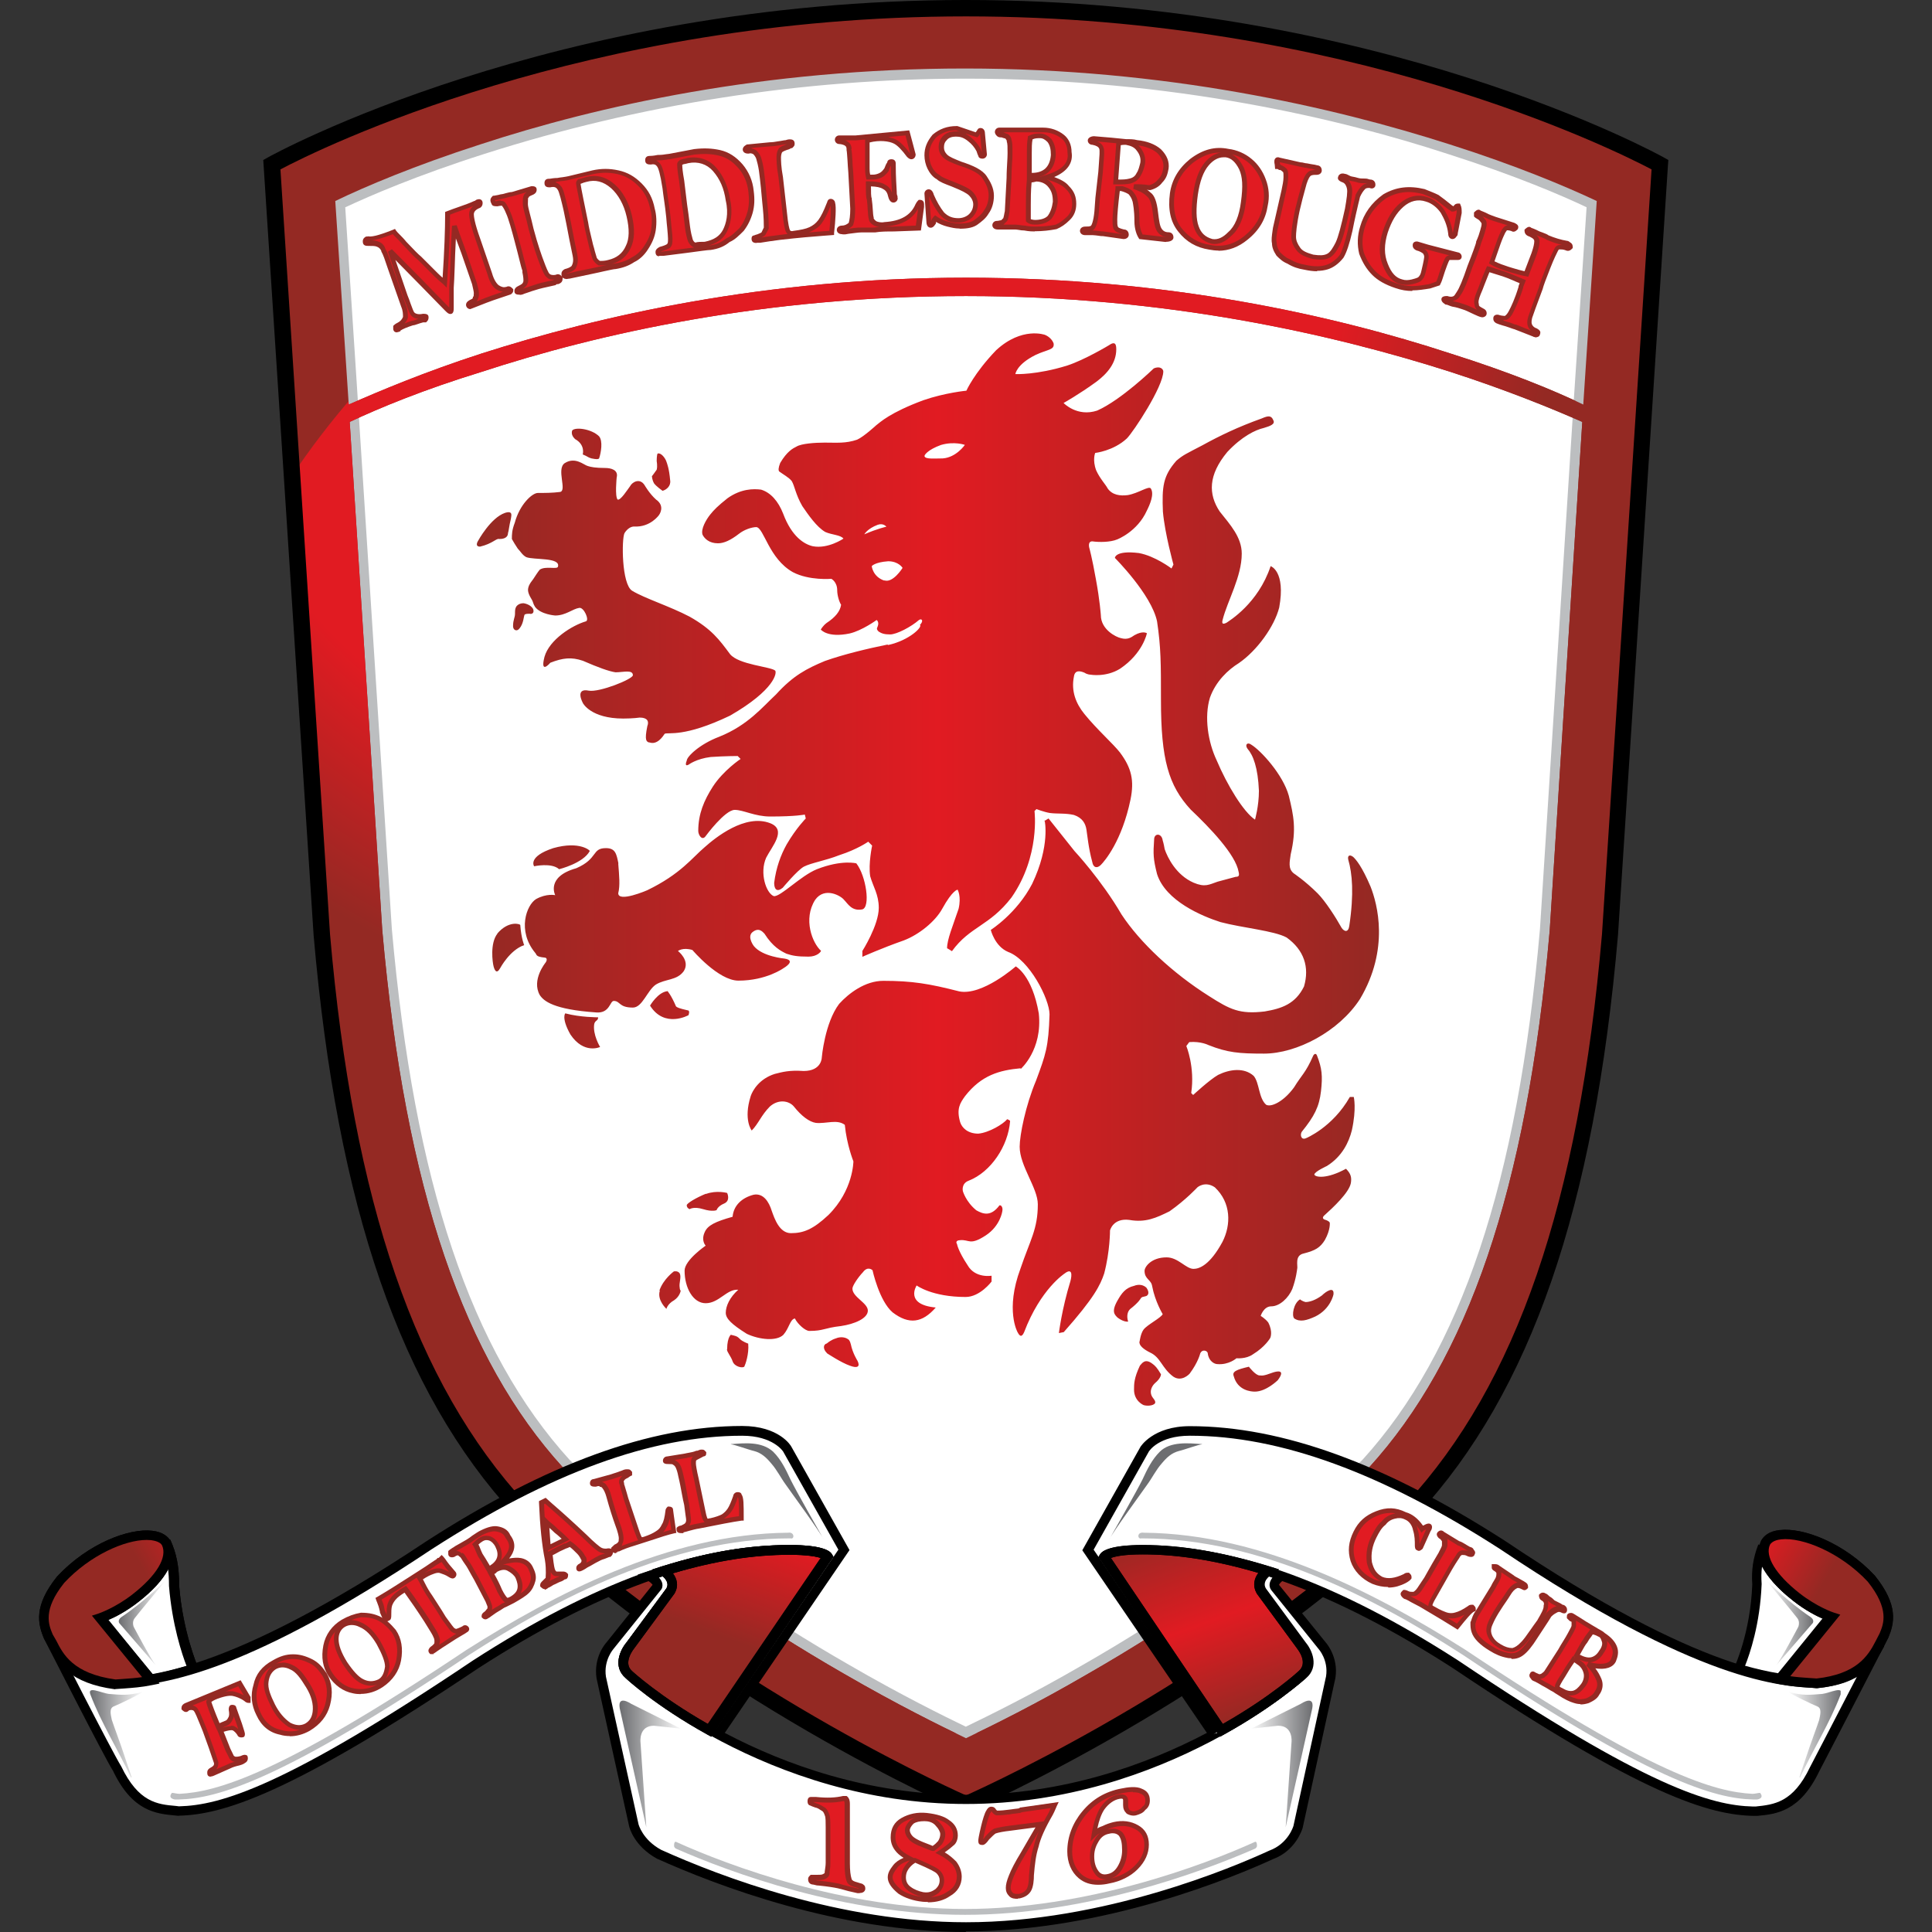
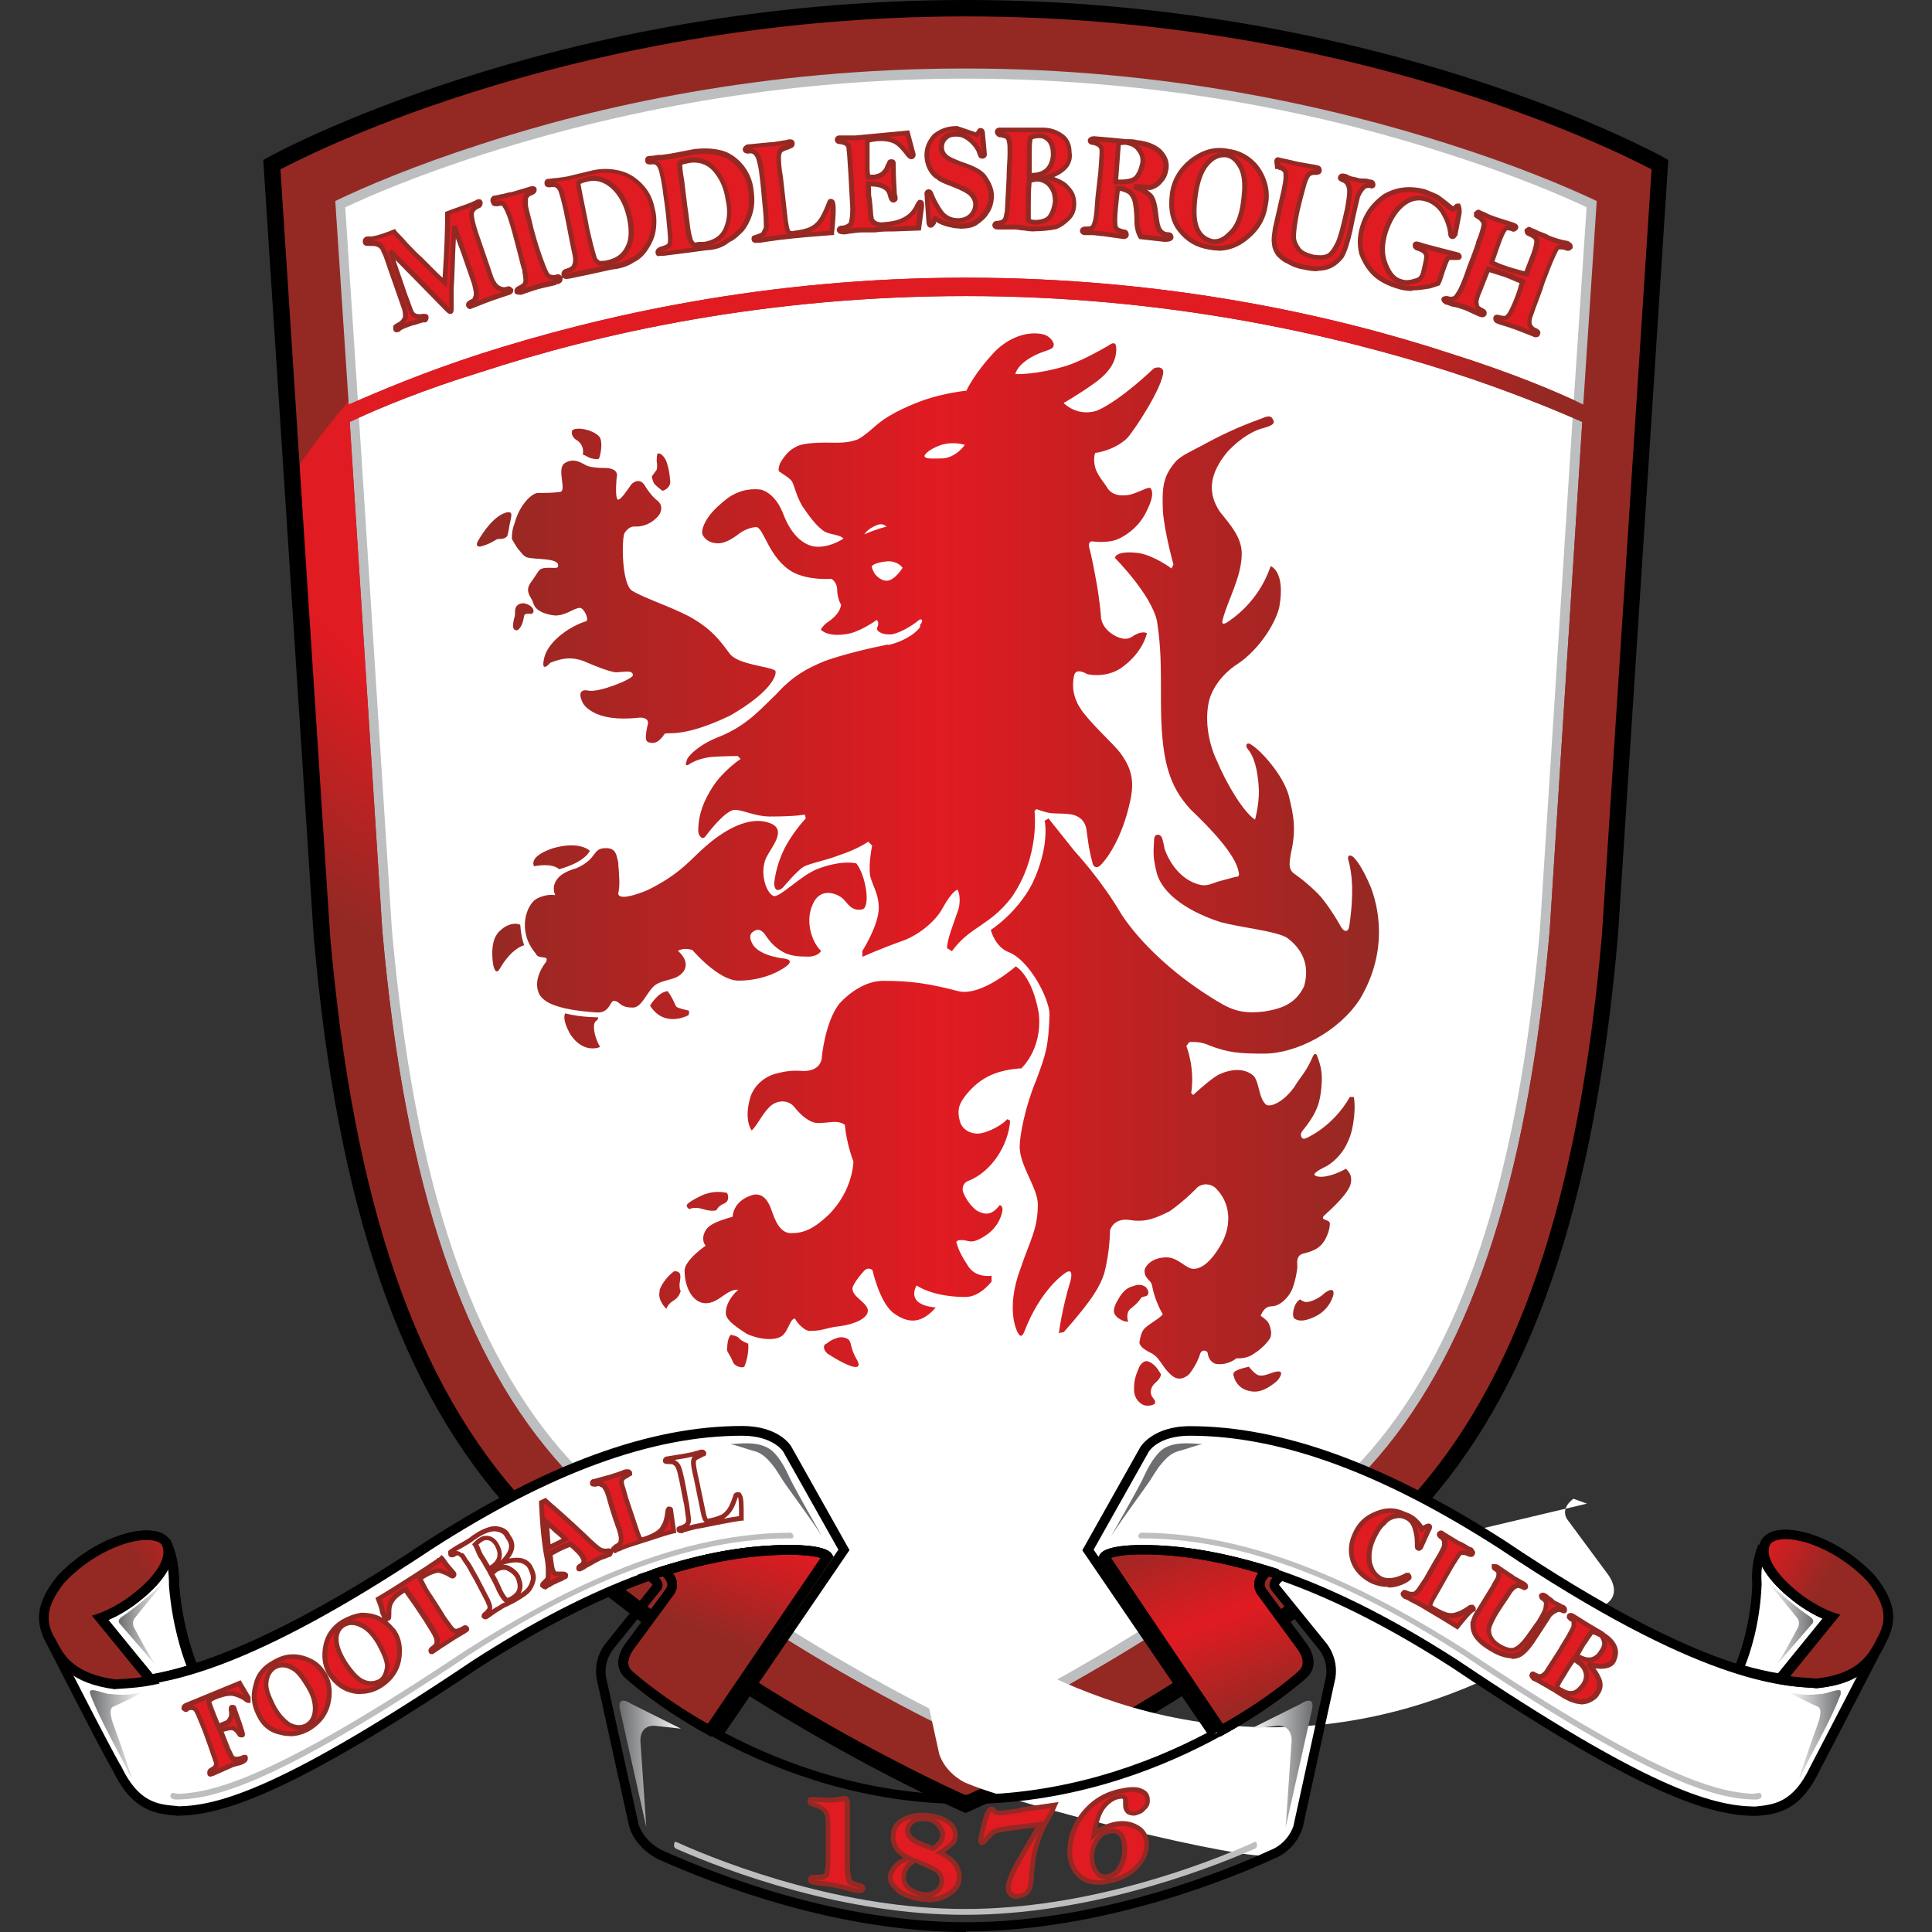
<svg xmlns="http://www.w3.org/2000/svg" height="99" viewBox="0 0 99 99" width="99">
  <rect x="0" y="0" width="99" height="99" fill="#333333" stroke="none" />
  <defs>
    <style>.aj,.ak,.al,.am,.an,.ao,.ap,.aq,.ar,.as,.at,.au,.av,.aw,.ax,.ay,.az,.ba,.bb,.bc,.bd,.be{stroke-width:0px;}.aj,.al,.ap,.be{fill-rule:evenodd;}.aj,.am{fill:#bcbec0;}.ak{fill:none;}.al{fill:url(#e);}.an{fill:#000;}.ao{fill:#942923;}.bf{clip-path:url(#q);}.bg{clip-path:url(#o);}.bh{clip-path:url(#m);}.bi{clip-path:url(#j);}.bj{clip-path:url(#s);}.bk{clip-path:url(#v);}.bl{clip-path:url(#z);}.bm{clip-path:url(#f);}.bn{clip-path:url(#c);}.bo{clip-path:url(#ab);}.bp{clip-path:url(#af);}.bq{clip-path:url(#ah);}.br{clip-path:url(#ad);}.ap,.aq{fill:#fff;}.bs{opacity:0;}.ar{fill:url(#ag);}.as{fill:url(#aa);}.at{fill:url(#ae);}.au{fill:url(#ai);}.av{fill:url(#ac);}.aw{fill:url(#w);}.ax{fill:url(#t);}.ay{fill:url(#d);}.az{fill:url(#r);}.ba{fill:url(#g);}.bb{fill:url(#p);}.bc{fill:url(#k);}.bd{fill:url(#n);}.be{fill:#e11b22;}</style>
    <clipPath id="c">
      <path class="ak" d="M17.92,21.62l1.67,26.07c1.18,13.33,4.23,21.99,9.25,27.5,4.57,4.43,10.04,8.07,14.41,10.58,2.71,1.57,4.92,2.66,6.25,3.3,1.33-.64,3.54-1.72,6.25-3.3,4.38-2.51,9.84-6.15,14.41-10.58,5.02-5.51,8.07-14.17,9.25-27.5l1.67-26.07c-1.57-.69-3.84-1.62-6.74-2.56-6-1.92-14.56-3.89-24.84-3.89s-18.84,1.92-24.84,3.89c-2.9.89-5.17,1.82-6.74,2.56ZM74.29,7.4c-6-1.92-14.56-3.89-24.84-3.89s-18.84,1.92-24.84,3.89c-3.35,1.08-5.9,2.16-7.43,2.9l.69,10.43c1.57-.69,3.89-1.67,6.79-2.61,6-1.92,14.56-3.89,24.84-3.89s18.84,1.92,24.84,3.89c2.95.93,5.26,1.87,6.79,2.61l.69-10.43c-1.57-.74-4.13-1.82-7.53-2.9ZM49.5.42c21.35,0,35.57,8.02,35.57,8.02l-2.56,39.45c-1.18,13.63-4.38,23.17-10.13,29.42-9.69,9.44-22.87,15.15-22.87,15.15,0,0-13.18-5.71-22.87-15.15-5.76-6.25-8.95-15.79-10.13-29.42l-2.56-39.45S28.15.42,49.5.42Z" />
    </clipPath>
    <radialGradient cx="-7093.59" cy="24138.18" fx="-7093.59" fy="24138.18" gradientTransform="translate(3230.78 10873.42) scale(.45 -.45)" gradientUnits="userSpaceOnUse" id="d" r="92.24">
      <stop offset="0" stop-color="#e11b22" />
      <stop offset=".73" stop-color="#e11b22" />
      <stop offset="1" stop-color="#942923" />
    </radialGradient>
    <linearGradient gradientTransform="translate(0 15050.4) scale(1 -1)" gradientUnits="userSpaceOnUse" id="e" x1="24.51" x2="70.7" y1="15005.85" y2="15005.85">
      <stop offset="0" stop-color="#942923" />
      <stop offset=".51" stop-color="#e11b22" />
      <stop offset="1" stop-color="#942923" />
    </linearGradient>
    <clipPath id="f">
      <path class="ak" d="M34,80.5s.44.28.44.69h0c0,.11-.03.22-.1.34h0l-2.07,2.8s-.34.41-.34.86h0c0,.21.08.42.29.61h0s1.48,1.38,4.13,2.85h0l6.05-8.9s-.2-.34-1.97-.34h0c-2.21,0-4.38.44-6.44,1.08Z" />
    </clipPath>
    <linearGradient gradientTransform="translate(-13409.54 227.58) rotate(-70.02) scale(1.22 1.38)" href="#e" id="g" x1="3876.79" x2="3885.7" y1="9143.84" y2="9143.84" />
    <clipPath id="j">
      <path class="ak" d="M2.67,84.19l-.2-.34c-.25-.59-.54-1.43.64-2.9,1.97-2.12,4.87-2.8,5.41-1.87.39.84-.44,1.92-1.57,2.8-.93.74-1.82,1.03-1.82,1.03l2.61,3.2c-.74.15-1.33.15-1.82.2-2.26-.3-2.85-1.33-3.25-2.12Z" />
    </clipPath>
    <linearGradient gradientTransform="translate(-7043.4 -7956.19) rotate(-29.75) scale(1.08 1.3)" href="#e" id="k" x1="1975.54" x2="1982.88" y1="8048.02" y2="8048.02" />
    <clipPath id="m">
      <path class="ak" d="M90.53,81s1.08,1.08,2.26,1.87c.2.15.1.3.1.3l-1.87,2.16c.25-.3,1.13-1.97,1.13-1.97,0,0,.1-.25-.05-.44-.34-.44-1.38-1.67-1.57-1.92Z" />
    </clipPath>
    <linearGradient gradientTransform="translate(0 15050.4) scale(1 -1)" gradientUnits="userSpaceOnUse" id="n" x1="90.5" x2="92.93" y1="14967.21" y2="14967.21">
      <stop offset="0" stop-color="#fff" />
      <stop offset="1" stop-color="#6d6e71" />
    </linearGradient>
    <clipPath id="o">
      <path class="ak" d="M8.47,81s-1.08,1.08-2.26,1.87c-.2.15-.1.3-.1.3l1.87,2.16c-.25-.3-1.13-1.97-1.13-1.97,0,0-.1-.25.05-.44.34-.44,1.38-1.67,1.57-1.92Z" />
    </clipPath>
    <linearGradient gradientTransform="translate(4551.62 15050.4) rotate(-180)" href="#n" id="p" x1="4543.11" x2="4545.54" />
    <clipPath id="q">
      <path class="ak" d="M91.66,86.7c.74.2,1.08.15,1.72.1.39-.05,1.13-.44.93.05-.54,1.43-1.43,2.85-2.07,4.23-.2.39.15-.54.49-1.57.15-.44.34-.93.49-1.38.05-.25.15-.59-.1-.69-.25-.1-1.28-.59-1.48-.74Z" />
    </clipPath>
    <linearGradient href="#n" id="r" x1="91.62" x2="94.35" y1="14961.58" y2="14961.58" />
    <clipPath id="s">
      <path class="ak" d="M96.33,84.19l.2-.39c.25-.59.54-1.43-.64-2.9-1.97-2.12-4.87-2.8-5.41-1.87-.39.84.44,1.92,1.57,2.8.93.74,1.82,1.03,1.82,1.03l-2.61,3.2c.74.15,1.33.15,1.82.2,2.21-.25,2.85-1.28,3.25-2.07Z" />
    </clipPath>
    <linearGradient gradientTransform="translate(-7043.4 15669.05) rotate(29.75) scale(1.08 -1.3)" href="#e" id="t" x1="-1432.07" x2="-1424.73" y1="13114.14" y2="13114.14" />
    <clipPath id="v">
      <path class="ak" d="M56.58,79.77l6,8.9c2.66-1.48,4.13-2.85,4.13-2.85h0c.22-.19.29-.4.29-.61h0c0-.45-.34-.86-.34-.86h0l-2.07-2.8c-.07-.12-.1-.23-.1-.34h0c0-.41.44-.69.44-.69h0c-2.07-.64-4.23-1.08-6.39-1.08h0c-1.77,0-1.97.34-1.97.34Z" />
    </clipPath>
    <linearGradient gradientTransform="translate(-13409.54 7490.76) rotate(70.02) scale(1.22 -1.38)" href="#e" id="w" x1="-1937.88" x2="-1928.97" y1="11035.97" y2="11035.97" />
    <clipPath id="z">
      <path class="ak" d="M61.6,74.01c-.15,0-.98.3-1.18.34-.39.1-.64.34-.89.64-.3.34-.49.74-.74,1.08-.34.49-1.72,2.36-1.97,2.85.25-.44,1.43-2.51,1.72-3.1.25-.54.49-1.03.89-1.43.54-.54,1.48-.44,2.16-.39Z" />
    </clipPath>
    <linearGradient gradientTransform="translate(-96.2 15545.51) rotate(.18) scale(1.06 -1.04) skewX(-.36)" href="#n" id="aa" x1="193.44" x2="193.44" y1="14803.27" y2="14809.42" />
    <clipPath id="ab">
      <path class="ak" d="M37.45,74.01c.15,0,.98.3,1.18.34.39.1.64.34.89.64.3.34.49.74.74,1.08.34.49,1.72,2.36,1.97,2.85-.25-.44-1.43-2.51-1.72-3.1-.25-.54-.49-1.03-.89-1.43-.59-.54-1.48-.44-2.16-.39Z" />
    </clipPath>
    <linearGradient gradientTransform="translate(4352.45 15545.51) rotate(179.82) scale(1.06 1.04) skewX(-.36)" href="#n" id="ac" x1="4103.22" x2="4103.22" y1="14815.99" y2="14822.14" />
    <clipPath id="ad">
      <path class="ak" d="M65.88,93.64l1.33-5.95c.25-.93-.54-.39-.54-.39l-2.56,1.28,1.38-.15c.79,0,.69.84.69.84l-.3,4.38Z" />
    </clipPath>
    <linearGradient href="#n" id="ae" x1="64.02" x2="67.25" y1="14959.98" y2="14959.98" />
    <clipPath id="af">
      <path class="ak" d="M33.12,93.64l-1.33-5.95c-.25-.93.54-.39.54-.39l2.56,1.28-1.38-.15c-.79,0-.69.84-.69.84l.3,4.38Z" />
    </clipPath>
    <linearGradient gradientTransform="translate(4315.2 15050.4) rotate(-180)" href="#n" id="ag" x1="4280.21" x2="4283.44" y1="14959.98" y2="14959.98" />
    <clipPath id="ah">
      <path class="ak" d="M7.29,86.7c-.74.2-1.08.15-1.72.1-.39-.05-1.13-.44-.93.05.54,1.43,1.43,2.85,2.07,4.23.2.39-.15-.54-.49-1.57-.15-.44-.34-.93-.49-1.38-.05-.25-.15-.59.1-.69.25-.1,1.28-.59,1.48-.74Z" />
    </clipPath>
    <linearGradient gradientTransform="translate(4563.14 15050.4) rotate(-180)" href="#n" id="ai" x1="4555.8" x2="4558.53" y1="14961.58" y2="14961.58" />
  </defs>
  <g id="a">
    <g class="bs">
      <rect class="aq" height="99" width="99" />
    </g>
  </g>
  <g id="b">
    <path class="aq" d="M17.77,19.36l-.59-9.05c1.52-.74,4.08-1.82,7.48-2.9,6-1.92,14.56-3.89,24.84-3.89s18.84,1.92,24.84,3.89c3.39,1.08,5.95,2.16,7.48,2.9l-.69,10.43-1.72,26.91c-1.18,13.33-4.23,21.99-9.25,27.5-4.57,4.43-10.04,8.07-14.41,10.58-2.71,1.57-4.92,2.66-6.25,3.3-1.33-.64-3.54-1.72-6.25-3.3-4.38-2.51-9.84-6.15-14.41-10.58-5.02-5.51-8.07-14.17-9.25-27.5l-1.82-28.29h0Z" />
    <path class="am" d="M49.5,89.56l-.21-.1c-1.02-.49-3.39-1.63-6.28-3.31-3.92-2.25-9.62-5.92-14.51-10.65-5.25-5.76-8.23-14.59-9.4-27.81l-2.43-37.68.3-.14c1.18-.57,3.74-1.72,7.54-2.93,8.11-2.59,16.52-3.91,24.99-3.91,10.8,0,19.55,2.13,25,3.91,3.8,1.21,6.35,2.35,7.54,2.93l.3.14-.71,10.76-1.72,26.91c-1.17,13.23-4.15,22.06-9.38,27.8-4.91,4.75-10.61,8.43-14.53,10.67-2.88,1.68-5.26,2.82-6.28,3.31l-.21.1ZM17.69,10.61l.57,8.72,1.82,28.29c1.15,12.98,4.05,21.63,9.12,27.2,4.79,4.64,10.42,8.26,14.29,10.48,2.67,1.55,4.9,2.65,6,3.18,1.1-.53,3.33-1.62,6-3.17,3.88-2.22,9.5-5.84,14.32-10.5,5.05-5.55,7.95-14.19,9.1-27.19l1.72-26.9.67-10.1c-1.26-.6-3.66-1.63-7.11-2.73-5.38-1.76-14.02-3.86-24.69-3.86-8.37,0-16.67,1.3-24.69,3.86-3.45,1.1-5.85,2.14-7.11,2.73Z" />
    <g class="bn">
      <rect class="ao" height="103.99" width="85.2" x="6.75" y="-5.93" />
      <circle class="ay" cx="49.3" cy="47.45" r="41.37" />
    </g>
    <path class="al" d="M33.27,38.05c-.15-.05-.25-.1-.1-.84.1-.25,0-.44-.39-.44,0,0-.34.05-.84.05-1.67,0-2.07-.79-2.07-.79,0,0-.44-.79.3-.64.54.1,2.26-.59,2.26-.79,0-.3-.49-.15-.89-.15-.34-.05-.89-.25-1.67-.59-.59-.2-1.03-.15-1.67.1,0,0-.54.64-.3-.3.25-.89,1.43-1.62,2.12-1.82.2-.05-.1-.74-.34-.69-.34.05-.69.39-1.23.39,0,0-.74-.05-1.03-.44-.1-.15-.1-.25-.15-.34-.15-.25-.25-.44-.2-.64.05-.2.15-.3.25-.44.1-.15.25-.39.34-.49.3-.2.89,0,.93-.15.15-.49-1.23-.34-1.62-.49-.2-.1-.3-.3-.44-.44-.1-.15-.25-.39-.3-.49,0-.25,0-.44.15-.84.25-.93.89-1.52,1.18-1.52.34,0,.74,0,1.13-.05s-.2-1.18.25-1.48c.54-.34.98.1,1.18.15.15.05.39.1.89.1.3,0,.69.1.59.49,0,0-.1.98.05,1.13.15.05.49-.49.64-.69.1-.2.49-.44.74-.05,0,0,.25.44.59.74.49.34.15.79.15.79,0,0-.44.64-1.28.59-.15,0-.34.1-.49.34-.15.3-.15,2.61.39,2.95.64.39,1.92.79,2.95,1.33,1.13.64,1.52,1.18,2.07,1.92.44.54,2.07.64,2.31.84.1.1,0,.98-2.31,2.31-2.36,1.13-3.15.84-3.35.93-.1.15-.39.59-.79.44ZM45.32,29.74c.44.15.93-.64.93-.64,0,0-.2-.34-.74-.34-.69.05-.84.25-.84.25,0,0,.05.54.64.74ZM44.29,27.38c.69-.3,1.13-.39,1.13-.39,0,0-.15-.2-.44-.1-.54.2-.69.49-.69.49ZM49.45,22.8s-.54-.2-1.23,0c-.69.25-.89.54-.84.59.05.15.54.1.93.1.69-.05,1.13-.69,1.13-.69ZM45.47,33.03c-.98.2-2.21.49-3.2.84-.93.39-1.62.74-2.51,1.72-.69.64-1.43,1.57-2.9,2.16-1.03.39-1.67,1.03-1.67,1.23,0,0-.15.34.1.2,0,0,.39-.3,1.13-.39.74-.05,1.38-.05,1.38-.05l.15.15s-.89.59-1.43,1.43c-.44.69-.74,1.38-.74,2.26,0,.2.2.54.39.25,0,0,.98-1.33,1.48-1.33.44,0,1.03.34,1.82.34,1.33,0,1.77-.1,1.77-.1l.05.2s-.49.49-.98,1.33c-.3.54-.54,1.18-.64,1.97,0,.34.15.49.44.25,0,0,.74-.89,1.08-1.08.39-.2,1.08-.3,1.82-.59.93-.3,1.48-.69,1.48-.69l.2.2s-.2.93-.1,1.57c.15.54.44.93.44,1.62,0,.89-.84,2.21-.84,2.21v.3s.98-.44,2.12-.84c.79-.3,1.62-.98,1.97-1.62.54-.98.79-.98.79-.98,0,0,.2.34.05.98-.3.89-.59,1.57-.59,2.02,0,0,.1.05.25.15.93-1.28,1.92-1.28,3.05-2.75,1.48-2.12,1.18-4.43,1.18-4.43l.1-.1s.39.15.69.2c.39.05.79,0,1.23.1.44.15.59.44.64.74.05.3.1.93.3,1.67.05.3.25.34.44.15.2-.2,1.08-1.23,1.52-3.35.2-.98.05-1.62-.54-2.41-.34-.44-1.18-1.18-1.82-1.97-.44-.54-.69-1.18-.54-1.92.05-.34.3-.3.54-.2.15.1.3.1.3.1,0,0,.79.15,1.52-.3,1.18-.79,1.38-1.82,1.38-1.82,0,0-.2-.15-.64.1-.15.1-.34.25-.69.15-.25-.05-1.03-.44-1.03-1.18,0,0-.05-.74-.25-1.82-.2-1.13-.34-1.62-.34-1.62,0,0-.1-.34.15-.34.34.05.93.05,1.28-.1,0,0,1.03-.39,1.52-1.48.15-.3.39-.84.2-1.13-.1-.15-.64.25-1.18.34-.39.05-.79,0-1.03-.34-.1-.2-.39-.49-.59-.93-.2-.54-.05-.89-.05-.89,0,0,.93-.1,1.62-.74.34-.34,1.87-2.66,1.87-3.44,0-.1-.15-.3-.49-.15,0,0-1.67,1.62-2.9,2.16-1.03.34-1.72-.39-1.72-.39,0,0,.79-.44,1.67-1.08.59-.44,1.03-.98,1.03-1.67,0-.25-.05-.44-.39-.2,0,0-1.23.74-2.12,1.03-1.57.49-2.66.44-2.66.44,0,0,.05-.49,1.03-.98.64-.3.98-.25.93-.59-.05-.15-.2-.34-.44-.44,0,0-1.18-.44-2.51.79-1.13,1.18-1.52,2.07-1.52,2.07,0,0-1.08.1-2.21.49-1.72.64-2.21,1.13-2.41,1.28,0,0-.64.59-.98.74-.59.2-1.03.15-1.67.15-.49,0-1.18.05-1.43.2-.2.1-.49.25-.84.84-.1.25-.1.39-.05.44.2.15.49.3.64.49.15.25.2.69.54,1.28.3.44.74,1.08,1.18,1.33.34.15.79.15.93.34,0,0-.79.54-1.57.39-.44-.1-1.08-.49-1.52-1.67-.25-.64-.64-1.08-1.13-1.23-.39-.05-1.03-.05-1.72.44-.49.39-.69.59-.89.84s-.49.74-.39,1.03c.1.2.34.44.79.44.3,0,.64-.15,1.08-.49.25-.2.64-.34.89-.34.39.05.64,1.62,1.87,2.31.84.44,1.97.34,1.97.34,0,0,.3.15.3.59,0,.25.1.59.2.74-.05.34-.3.64-.74.93-.2.15-.3.34-.3.34,0,0,.34.44,1.48.2.64-.15,1.38-.69,1.38-.69,0,0,.15.1.05.34-.05.1-.05.15.05.25.15.1.3.15.59.15.34,0,1.08-.39,1.48-.74.15-.1.25.05.05.25.15.1-.54.79-1.62,1.03ZM29.87,23.29c.25.1.25.15.44.2.25.05.34.05.39,0,.1-.3.2-.89,0-1.13-.39-.39-1.23-.49-1.38-.3-.05.15,0,.3.15.44.54.3.39.79.39.79ZM25.59,27.62c.39,0,.44-.2.44-.3.05-.15.05-.34.15-.74,0-.1.15-.44-.3-.3-.74.25-1.38,1.43-1.38,1.43,0,0-.2.3.1.3.64-.15.84-.44.98-.39ZM27.17,31.46c.15,0,.2-.1.15-.25-.05-.1-.2-.25-.49-.3-.3,0-.39.2-.39.2-.05.1-.05.2-.05.34,0,.2-.1.3-.1.64,0,.2.2.3.34.1.2-.25.2-.59.25-.69.05-.05.15-.05.3-.05ZM33.41,24.42s0,.15.1.34c.1.15.44.39.44.39.2-.05.44-.25.39-.54-.05-.59-.15-.84-.2-.98s-.25-.44-.44-.39c-.05.05-.05.39-.05.39,0,0,.05.25,0,.44-.1.15-.25.34-.25.34ZM53.53,42.04s.3,1.28-.64,3.25c-.79,1.52-2.12,2.36-2.12,2.36,0,0,.2.84.89,1.13,1.08.39,2.12,2.41,2.12,3.2-.05,1.67-.2,2.07-.69,3.39-.54,1.28-.84,2.8-.84,3.39,0,.98.93,2.12.93,2.95,0,1.28-.39,1.82-.89,3.3-.79,2.12-.15,3.25-.15,3.25.15.3.25.2.34,0,.84-2.21,2.07-3,2.07-3,.39-.3.39.05.3.39-.44,1.43-.59,2.66-.59,2.66l.25-.05c1.57-1.77,1.87-2.41,2.07-3,.3-1.13.3-2.21.3-2.21,0,0,.15-.64.98-.54.84.15,1.38-.1,2.07-.44.84-.59,1.43-1.23,1.43-1.23,0,0,.39-.34.89,0,.84.79.84,1.92.39,2.8-.64,1.18-1.18,1.38-1.48,1.38-.39,0-.79-.59-1.38-.59-.79,0-1.13.49-1.13.69,0,.44.34.44.39.79.15.79.54,1.43.54,1.43-.1.2-.79.54-.98.79-.15.2-.2.59-.2.59,0,0-.15.25.54.59.54.25.59.79,1.18,1.23.44.3.84-.15.84-.15.44-.59.54-1.03.54-1.03.1-.25.39-.15.39,0,.05.39.34.54.49.54.59.05.98-.3.98-.3,0,0,.49.05.84-.2.64-.39.89-.84.89-.84,0,0,.15-.3-.1-.79-.15-.2-.39-.34-.39-.34,0,0,.15-.49.54-.49.44,0,.89-.44,1.08-.89.2-.54.25-1.03.25-1.03.05-.15-.15-.69.34-.79.59-.15.84-.3,1.08-.69.3-.54.25-.89.25-.89-.05-.1-.25-.15-.25-.15-.15-.05-.1-.15-.05-.2.49-.44,1.28-1.18,1.38-1.67.05-.3,0-.49-.25-.74-.98.54-1.57.44-1.62.3,0-.15.64-.44.64-.44.79-.49,1.13-1.23,1.28-1.82.25-1.13.1-1.72.1-1.72h-.2c-.89,1.57-2.26,2.12-2.26,2.12-.25.1-.3-.2-.2-.34.64-.79.89-1.28.98-2.07s.05-1.18-.2-1.82c-.05-.15-.15-.1-.2,0-.39.89-.59.98-.98,1.62-.54.74-1.18,1.03-1.43.89-.39-.34-.34-1.13-.64-1.48-.49-.44-1.23-.34-1.82-.05-.44.25-1.28,1.03-1.28,1.03l-.1-.1c.2-1.33-.25-2.41-.25-2.41l.15-.2c.59-.05.98.15.98.15.98.39,1.57.44,2.85.44,1.67,0,3.84-1.13,4.92-2.8,1.52-2.56.89-4.87.54-5.76-.44-1.03-.74-1.38-.89-1.52-.2-.15-.3-.05-.25.15.2.69.3,1.72.05,3.39-.05.34-.25.3-.39.1-.3-.54-.84-1.38-1.23-1.77-.64-.64-1.23-1.03-1.23-1.03-.3-.25-.2-.59-.15-.98.3-1.28.15-1.97-.1-3-.3-1.08-1.43-2.31-1.92-2.61-.2-.15-.34,0-.2.2.3.34.54.98.59,2.16,0,.79-.2,1.48-.2,1.48-.59-.39-1.43-1.77-1.97-3.05-.44-.93-.64-2.21-.34-3.2.3-.84.93-1.43,1.48-1.77.93-.64,1.82-1.87,2.07-2.85.34-1.87-.44-2.12-.44-2.12-.64,1.92-2.12,2.8-2.26,2.9-.2.1-.25.05-.2-.15.25-.98.98-2.21.98-3.39,0-.84-.59-1.48-1.13-2.16-.59-.89-.59-1.87.39-3.05.74-.79,1.43-1.13,1.87-1.23.34-.1.59-.2.49-.39-.1-.25-.25-.25-.59-.1-1.23.44-2.16.89-3.05,1.38-.84.44-.98.49-1.33.79-.69.79-.74,1.33-.69,2.61.1,1.13.54,2.71.54,2.71l-.1.2s-.84-.64-1.67-.79c-1.23-.15-1.23.25-1.23.25,0,0,1.87,1.87,2.16,3.25.2,1.33.2,2.16.2,4.03,0,3.05.39,4.38,1.52,5.61.98.93,2.31,2.31,2.46,3.2.05.2,0,.25-.15.25-.39.1-.54.15-.93.25-.44.15-.64.3-1.23.05-.89-.39-1.33-1.28-1.48-1.72-.05-.3-.1-.44-.1-.44-.05-.39-.44-.39-.44-.05-.05.74-.05.98.15,1.77.44,1.38,2.31,2.16,3.25,2.46,1.13.3,2.75.44,3.39.79.89.64,1.18,1.52.89,2.51-.44.89-1.13,1.13-2.02,1.28-1.28.15-1.77-.1-2.85-.79-1.87-1.18-3.54-2.75-4.48-4.18-1.03-1.77-2.41-3.25-2.41-3.25l-1.33-1.67-.25.15ZM66.62,66.58c-.34.2-.44.84-.3.98.3.2.64.1,1.08-.1.79-.39.93-1.13.93-1.13.05-.44-.39-.15-.59.05-.34.25-.64.34-.84.34-.2-.05-.3-.15-.3-.15ZM64.01,70.03c-.64.15-.89.25-.79.49.2.74.89.79,1.08.79.59,0,1.18-.59,1.18-.59.44-.59-.1-.44-.25-.39-.54.2-.54.15-.69.15-.2,0-.54-.44-.54-.44ZM59.49,70.42c-.2-.34-.3-.44-.44-.54-.39-.3-.54,0-.64.1-.3.64-.3.93-.3,1.23,0,.59.49.79.49.79.15.05.49.05.59-.1.05-.15-.15-.25-.2-.44-.1-.34.2-.59.2-.59.3-.25.3-.44.3-.44ZM58.65,66.43c.15,0,.3-.15.1-.44-.15-.15-.39-.2-.64-.1-.44.1-.64.39-.84.74-.34.59-.15.74,0,.89.34.25.54.2.54.2,0,0-.15-.39.1-.64.44-.34.54-.54.54-.54.05-.1.2-.1.2-.1ZM52.3,54.78s1.13-.98.93-2.85c-.34-1.97-1.18-2.41-1.18-2.41,0,0-1.72,1.52-2.9,1.28-1.52-.39-2.41-.54-3.89-.54-.93,0-1.77.64-2.26,1.18-.74.98-.89,2.75-.89,2.75,0,0,0,.69-.93.69-.74-.05-1.08.05-1.48.15-.79.25-1.13.84-1.23,1.13-.39,1.23.05,1.77.05,1.77.34-.34.49-.79.93-1.23.44-.39.98-.3,1.23,0,.39.49.79.79,1.13.84.54.05,1.08-.2,1.48.1.1,1.03.44,1.87.44,1.87,0,0,0,1.48-1.28,2.75-.79.74-1.28.93-1.92.93-.59,0-.84-.74-.98-1.13-.15-.49-.44-.93-.93-.84-.59.15-1.03.54-1.08,1.13-.89.25-1.28.44-1.43.79-.2.44.05.69.05.69,0,0-1.08.74-1.08,1.28,0,.89.44,1.67,1.08,1.67.69,0,1.08-.74,1.67-.69-.44.39-.64.84-.64,1.18,0,.3.3.59,1.08,1.08.64.3,1.52.39,1.87.05.3-.34.34-.79.59-.84.15.3.54.64.74.64.74,0,.74-.15,1.62-.25.69-.1,1.38-.39,1.38-.79s-.79-.69-.79-1.13c0-.15.3-.59.54-.84.25-.34.49-.1.49-.1,0,0,.34,1.57,1.03,2.16.84.64,1.52.54,2.21-.25-1.62-.15-.98-1.13-.98-1.13,0,0,.79.59,2.51.59.74,0,1.33-.79,1.33-.79v-.3s-.84.15-1.23-.54c-.49-.74-.54-1.08-.54-1.08-.1-.15.05-.2.15-.2.49-.05.49.3,1.33-.25.74-.49.84-1.23.84-1.23.05-.25-.1-.34-.15-.3-.44.59-.84.44-1.18.25-.54-.44-.69-.98-.69-.98,0,0-.1-.39.3-.54,1.13-.44,2.02-1.77,2.12-3.05,0-.05-.15-.1-.15-.1-.2.25-.93.69-1.48.74-.54,0-.84-.3-.93-.59-.2-.69,0-.98.25-1.33.84-1.08,1.77-1.33,2.85-1.43ZM42.37,69.34s.74.49,1.18.64c.39.15.54.05.39-.25,0,0-.25-.39-.34-.84-.05-.2-.1-.25-.2-.3,0,0-.25-.15-.59,0,0,0-.2.05-.44.25-.2.05-.2.3,0,.49ZM37.25,69.14c0,.15.2.34.3.64.1.25.49.34.59.25.05-.1.25-.64.2-1.18,0,0-.3-.1-.44-.25s-.25-.15-.44-.2c.05-.05-.2.05-.2.74ZM33.81,66.14c-.15.49.34.93.34.93,0,0,.05-.25.39-.44.3-.2.34-.49.34-.49,0,0-.05-.05-.05-.15-.05-.25.1-.54,0-.74-.1-.15-.3-.1-.3-.1,0,0-.54.39-.74.98ZM36.17,61.17c-.49.2-.98.49-.98.59,0,.15.15.2.15.2,0,0,.2-.15.69,0s.69.05.69.05c0,0,.05-.2.39-.34.34-.15.15-.54.15-.54,0,0-.54-.15-1.08.05ZM31.69,44.25c-.1-.49-.15-.79-.64-.79-.74,0-.39.54-1.52,1.03-1.57.44-1.08,1.38-1.08,1.38,0,0-.44-.1-.98.2-.49.3-.98,1.62-.05,2.75.1.1,0,.2.49.25.1,0,.15.1.05.25,0,0-.74.89-.3,1.67.2.3.69.74,2.9.89.69.05.69-.59.89-.59.34,0,.25.34.98.34.49,0,.74-.89,1.18-1.18.49-.3,1.08-.2,1.43-.69.34-.54-.3-1.03-.3-1.03,0,0,.25-.2.74-.05,0,0,1.33,1.57,2.36,1.57,1.43,0,2.31-.64,2.31-.64,0,0,.69-.39.05-.49,0,0-1.13-.1-1.57-.64,0,0-.34-.44-.1-.69.34-.3.54-.05.64.05.44.69.84.89,1.13,1.03.3.1.54.15,1.13.15.44,0,.64-.25.64-.3-.44-.39-.93-1.62-.3-2.61.49-.69,1.33-.2,1.48,0,.2.2.39.59.93.49.44-.1.2-1.72-.3-2.36,0,0-.74-.2-2.02.3-.84.34-1.87,1.43-2.21,1.38-.39-.15-.74-1.18-.39-1.97.3-.59,1.08-1.43.2-1.77-1.28-.49-2.8.74-3.35,1.23-.64.54-1.23,1.38-2.95,2.21,0,0-1.48.64-1.48.15.1-.39.05-.89,0-1.52ZM28.35,43.46c-1.33.44-.98.93-.98.93,0,0,.89-.2,1.28.15,0,0,1.23-.3,1.57-.93.05,0-.49-.54-1.87-.15ZM25.49,47.84c-.39.49-.25,1.48-.2,1.67s.15.44.34.1c0,0,.49-.93,1.23-1.18,0,0-.15-.34-.2-1.03,0-.05-.59-.25-1.18.44ZM29.23,53.01c.69,1.03,1.52.64,1.52.64,0,0-.39-.64-.3-1.18.05-.2.2-.15.2-.34,0,0-.93,0-1.67-.2,0-.05-.25.2.25,1.08ZM34.2,50.79c-.49.05-.89.74-.89.74.74,1.18,1.97.49,1.97.49,0,0,.1-.25-.05-.25-.44-.1-.54-.15-.59-.2-.25-.59-.44-.79-.44-.79Z" />
    <path class="an" d="M49.5,92.91l-.17-.07c-.13-.06-13.37-5.85-23-15.24-5.79-6.29-9.05-15.71-10.26-29.68l-2.58-39.72.23-.13c.14-.08,14.56-8.07,35.77-8.07s35.63,7.99,35.77,8.07l.23.13-.02.26-2.56,39.45c-1.21,13.98-4.47,23.4-10.24,29.67-9.65,9.41-22.88,15.19-23.02,15.25l-.17.07ZM14.37,8.68l2.54,39.18c1.19,13.76,4.38,23.03,10.02,29.16,8.92,8.7,21.01,14.28,22.57,14.98,1.56-.7,13.64-6.28,22.58-14.99,5.63-6.11,8.82-15.38,10.01-29.15l2.54-39.18c-1.92-1.01-15.6-7.84-35.13-7.84S16.28,7.67,14.37,8.68Z" />
    <path class="ap" d="M7.74,86.06l-2.61-3.2s.89-.3,1.82-1.03c1.13-.89,1.92-2.02,1.52-2.85.34.74.44,1.43.44,2.26.2,2.51.98,4.28.98,4.28-.84.25-1.57.44-2.16.54Z" />
    <path class="an" d="M7.64,86.33l-2.92-3.58.34-.11s.86-.29,1.75-.99c1.18-.92,1.75-1.92,1.46-2.55,0,0,0,0,0,0l.45-.21s0,0,0,0h0s0,0,0,0c0,0,0,0,0,0,.33.71.46,1.39.46,2.36.19,2.41.96,4.16.96,4.18l.11.26-.27.08c-.99.29-1.66.46-2.19.55l-.14.02ZM5.53,82.97l2.3,2.83c.44-.08.99-.22,1.73-.43-.23-.59-.74-2.11-.9-4.1,0-.36-.02-.67-.06-.96-.27.56-.78,1.15-1.51,1.73-.62.49-1.22.79-1.57.94Z" />
    <path class="ap" d="M7.74,86.06l-2.61-3.2s.89-.3,1.82-1.03c1.13-.89,1.92-2.02,1.52-2.85.34.74.44,1.43.44,2.26.2,2.51.98,4.28.98,4.28-.84.25-1.57.44-2.16.54Z" />
    <path class="an" d="M7.64,86.33l-2.92-3.58.34-.11s.86-.29,1.75-.99c1.18-.92,1.75-1.92,1.46-2.55,0,0,0,0,0,0l.45-.21s0,0,0,0h0s0,0,0,0c0,0,0,0,0,0,.33.71.46,1.39.46,2.36.19,2.41.96,4.16.96,4.18l.11.26-.27.08c-.99.29-1.66.46-2.19.55l-.14.02ZM5.53,82.97l2.3,2.83c.44-.08.99-.22,1.73-.43-.23-.59-.74-2.11-.9-4.1,0-.36-.02-.67-.06-.96-.27.56-.78,1.15-1.51,1.73-.62.49-1.22.79-1.57.94Z" />
    <path class="ak" d="M90.53,78.98c-.34.74-.44,1.43-.44,2.26-.2,2.51-.98,4.28-.98,4.28" />
    <path class="ap" d="M89.1,85.52c.84.25,1.52.39,2.12.49l2.61-3.2s-.89-.3-1.82-1.03c-1.03-.79-1.82-1.77-1.67-2.56-.25.64-.34,1.23-.3,1.97-.1,2.56-.93,4.33-.93,4.33Z" />
    <path class="an" d="M91.32,86.28l-.14-.02c-.7-.12-1.4-.28-2.14-.5l-.28-.08.12-.26s.82-1.76.91-4.23c-.05-.73.04-1.35.31-2.05l.47.13c-.11.6.49,1.49,1.58,2.32.89.7,1.74.99,1.75,1l.34.11-2.92,3.58ZM89.43,85.36c.58.16,1.13.29,1.68.38l2.3-2.83c-.35-.15-.95-.45-1.57-.94-.4-.31-1.16-.95-1.55-1.69-.04.28-.04.57-.02.89-.08,2.06-.61,3.59-.85,4.19Z" />
    <path class="ap" d="M36.37,88.67l6.05-8.9s-.2-.34-1.97-.34c-5.85,0-11.61,3-16.04,5.85-9.74,6.54-13.09,7.48-15.25,7.53-.98-.1-2.16-.1-3.15-2.16-.34-.69-2.61-5.07-3.3-6.44h.05c.39.74.98,1.82,3.25,2.02,2.16-.05,6.35-.54,16.09-7.08,4.43-2.8,10.13-5.85,16.04-5.85,1.77,0,2.31.93,2.31.93l2.9,5.17-6.44,9.44-.54-.15Z" />
    <path class="an" d="M37.01,89.01l-.41-.28,6.36-9.32-2.83-5.03s-.51-.81-2.1-.81c-4.63,0-9.83,1.9-15.9,5.81-9.23,6.15-13.51,7.01-16.21,7.07-2.38-.21-2.99-1.3-3.44-2.1l.4-.28c.46.82.96,1.71,3.05,1.89,1.52-.04,5.63-.13,15.93-6.99,6.16-3.97,11.45-5.9,16.17-5.9,1.89,0,2.5,1.01,2.52,1.06l2.98,5.3-6.53,9.57Z" />
-     <path class="ap" d="M65.68,80.75s-.54.34-.34.59l2.41,3s.59.64.44,1.62l-1.67,7.67s-.3,1.03-1.38,1.43c-2.56,1.18-8.95,3.69-15.64,3.69s-13.23-2.61-15.74-3.74c-1.08-.59-1.28-1.48-1.28-1.48l-1.67-7.58c-.15-.98.44-1.62.44-1.62l2.41-3c.2-.25-.39-.59-.39-.59l.74-.25s.69.44.34,1.03l-2.07,2.8s-.74.89-.05,1.48c0,0,6.99,6.4,17.27,6.4s17.27-6.4,17.27-6.4c.69-.59-.05-1.48-.05-1.48l-2.07-2.8c-.34-.59.34-1.03.34-1.03l.69.25Z" />
+     <path class="ap" d="M65.68,80.75s-.54.34-.34.59l2.41,3s.59.64.44,1.62l-1.67,7.67s-.3,1.03-1.38,1.43s-13.23-2.61-15.74-3.74c-1.08-.59-1.28-1.48-1.28-1.48l-1.67-7.58c-.15-.98.44-1.62.44-1.62l2.41-3c.2-.25-.39-.59-.39-.59l.74-.25s.69.44.34,1.03l-2.07,2.8s-.74.89-.05,1.48c0,0,6.99,6.4,17.27,6.4s17.27-6.4,17.27-6.4c.69-.59-.05-1.48-.05-1.48l-2.07-2.8c-.34-.59.34-1.03.34-1.03l.69.25Z" />
    <path class="an" d="M49.5,99c-6.53,0-12.73-2.36-15.84-3.76-1.18-.65-1.41-1.61-1.42-1.65l-1.67-7.58c-.17-1.1.47-1.81.5-1.84l2.37-2.96c-.04-.07-.18-.18-.3-.25l-.47-.27,1.36-.45.1.06c.31.2.79.74.42,1.36l-2.08,2.83s-.58.72-.09,1.14c.08.07,7.05,6.34,17.11,6.34s17.03-6.27,17.1-6.33c.5-.43-.05-1.11-.07-1.14l-2.07-2.82c-.38-.65.1-1.19.41-1.39l.1-.07,1.27.45-.42.27c-.13.08-.26.22-.27.27l2.4,2.96s.66.73.49,1.81l-1.68,7.69c-.02.06-.35,1.17-1.53,1.6-1.87.86-8.58,3.7-15.73,3.7ZM33.77,80.84c.08.09.15.2.17.31.02.12,0,.25-.09.34l-2.41,3s-.52.58-.39,1.43l1.67,7.56s.2.79,1.16,1.31c3.06,1.38,9.19,3.71,15.62,3.71,7.05,0,13.68-2.81,15.54-3.67.96-.35,1.23-1.23,1.24-1.27l1.67-7.66c.13-.84-.38-1.4-.38-1.4l-2.42-3.01c-.08-.1-.11-.22-.09-.35.02-.11.08-.22.15-.31l-.17-.06c-.13.11-.34.35-.17.63l2.05,2.78c.3.36.7,1.22.01,1.81-.06.06-7.17,6.45-17.43,6.45s-17.36-6.4-17.43-6.46c-.68-.59-.28-1.44.03-1.81l2.06-2.79c.15-.26-.06-.5-.19-.61l-.19.06Z" />
    <path class="ak" d="M65.68,80.75s-.54.34-.34.59l2.41,3s.59.64.44,1.62l-1.67,7.67s-.3,1.03-1.38,1.43c-2.56,1.18-8.95,3.69-15.64,3.69s-13.23-2.61-15.74-3.74c-1.08-.59-1.28-1.48-1.28-1.48l-1.67-7.58c-.15-.98.44-1.62.44-1.62l2.41-3c.2-.25-.39-.59-.39-.59l.74-.25s.69.44.34,1.03l-2.07,2.8s-.74.89-.05,1.48c0,0,6.99,6.4,17.27,6.4s17.27-6.4,17.27-6.4c.69-.59-.05-1.48-.05-1.48l-2.07-2.8c-.34-.59.34-1.03.34-1.03l.69.25Z" />
    <g class="bm">
      <polygon class="ba" points="34.74 76.86 31 87.1 38.82 89.9 42.51 79.72 34.74 76.86" />
      <path class="an" d="M38.97,90.21l-8.29-2.97,3.91-10.7,8.23,3.02-3.86,10.64ZM31.32,86.95l7.36,2.64,3.52-9.72-7.31-2.68-3.57,9.77Z" />
    </g>
    <g id="h">
      <path class="an" d="M36.44,88.99l-.2-.11c-2.65-1.47-4.12-2.83-4.18-2.89-.68-.58-.28-1.44.03-1.81l2.06-2.79c.2-.35-.23-.65-.28-.68l-.44-.29.5-.16c2.38-.74,4.51-1.09,6.52-1.09,1.66,0,2.08.29,2.18.47l.08.13-6.26,9.22ZM34.48,80.62c.2.26.32.63.08,1.04l-2.08,2.83s-.58.72-.09,1.14c.02.02,1.42,1.31,3.9,2.72l5.78-8.51c-.2-.07-.66-.17-1.62-.17-1.84,0-3.8.31-5.97.95Z" />
    </g>
    <g id="i">
      <path class="an" d="M36.44,88.99l-.2-.11c-2.65-1.47-4.12-2.83-4.18-2.89-.68-.58-.28-1.44.03-1.81l2.06-2.79c.2-.35-.23-.65-.28-.68l-.44-.29.5-.16c2.38-.74,4.51-1.09,6.52-1.09,1.66,0,2.08.29,2.18.47l.08.13-6.26,9.22ZM34.48,80.62c.2.26.32.63.08,1.04l-2.08,2.83s-.58.72-.09,1.14c.02.02,1.42,1.31,3.9,2.72l5.78-8.51c-.2-.07-.66-.17-1.62-.17-1.84,0-3.8.31-5.97.95Z" />
    </g>
    <path class="ap" d="M62.19,88.87l-6.44-9.44,2.9-5.17s.54-.93,2.31-.93c5.85,0,11.61,3,16.04,5.85,9.74,6.54,13.92,6.99,16.09,7.08,2.26-.2,2.8-1.23,3.25-2.02-.69,1.33-2.9,5.71-3.3,6.44-.98,2.02-2.12,2.07-3.15,2.16-2.16-.05-5.51-1.03-15.25-7.53-4.43-2.8-10.13-5.85-16.04-5.85-1.77,0-1.97.34-1.97.34l6.05,8.9-.49.15Z" />
    <path class="an" d="M61.99,89.01l-6.53-9.57,2.98-5.3s.64-1.06,2.53-1.06c4.73,0,10.02,1.93,16.17,5.89,10.09,6.78,14.21,6.96,15.96,7.04,2.06-.18,2.56-1.07,3-1.85l.24.08.21.12c-.47.84-1.09,1.94-3.44,2.14-1.83-.08-6.04-.27-16.24-7.12-6.07-3.91-11.27-5.81-15.9-5.81-1.59,0-2.08.78-2.1.81l-2.83,5.03,6.36,9.32-.41.28Z" />
    <path class="an" d="M9.17,93.05l-.19-.02c-.98-.09-2.2-.21-3.19-2.29-.48-.76-3.41-6.54-3.54-6.78-.31-.75-.54-1.66.67-3.17,1.59-1.71,3.7-2.49,4.88-2.35.56.06.82.32.94.52.41.86-.19,1.99-1.64,3.12-.62.49-1.21.79-1.57.94l2.44,2.94-.38.31-2.89-3.47.34-.11s.86-.29,1.75-.99c1.23-.96,1.79-1.9,1.5-2.51-.1-.17-.36-.23-.56-.26-1.07-.12-3.04.66-4.45,2.19-1.11,1.39-.8,2.14-.59,2.64.02.04,3.04,5.98,3.52,6.75.89,1.85,1.86,1.95,2.8,2.03l.16.02c2.11-.05,5.42-.99,15.09-7.49,6.16-3.97,11.45-5.9,16.17-5.9,1.66,0,2.08.29,2.18.47l.08.13-6.14,9.03-.41-.28,5.91-8.69c-.2-.07-.66-.17-1.62-.17-4.63,0-9.83,1.9-15.9,5.81-9.77,6.56-13.17,7.52-15.38,7.57Z" />
    <path class="an" d="M89.86,93.05c-2.24-.05-5.64-1-15.41-7.57-6.07-3.91-11.27-5.81-15.9-5.81-.95,0-1.41.1-1.62.18l5.9,8.69-.41.28-6.14-9.03.08-.13c.1-.17.52-.47,2.18-.47,4.73,0,10.02,1.93,16.17,5.89,9.67,6.5,12.99,7.44,15.12,7.49h.13c.94-.1,1.92-.19,2.79-2.02.44-.83,3.51-6.78,3.55-6.84.2-.48.51-1.23-.61-2.64-1.41-1.51-3.37-2.29-4.44-2.17-.2.02-.46.09-.57.27-.28.59.29,1.53,1.51,2.49.89.7,1.74.99,1.75.99l.34.11-2.83,3.47-.38-.31,2.4-2.94c-.35-.15-.95-.45-1.57-.94-.85-.66-2.19-1.95-1.64-3.1.13-.22.38-.47.95-.53,1.18-.14,3.29.64,4.87,2.34,1.22,1.52.99,2.43.69,3.16-.04.08-3.11,6.03-3.55,6.86-.99,2.07-2.21,2.19-3.18,2.28h-.16Z" />
    <g class="bi">
      <polygon class="bc" points="7.83 77.7 1 81.64 4.54 87.88 11.42 83.95 7.83 77.7" />
      <path class="an" d="M4.45,88.22l-3.78-6.67,7.26-4.18,3.84,6.67-7.32,4.18ZM1.33,81.73l3.3,5.82,6.46-3.69-3.35-5.82-6.41,3.69Z" />
    </g>
    <g id="l">
      <path class="an" d="M5.91,86.56h-.03c-2.27-.3-2.97-1.32-3.43-2.25l-.19-.34c-.32-.76-.54-1.67.66-3.18,1.59-1.71,3.7-2.49,4.88-2.35.56.06.82.32.94.52.41.86-.19,1.99-1.64,3.12-.62.49-1.22.79-1.57.94l2.65,3.25-.4.08c-.54.11-1,.14-1.4.17-.16.01-.3.02-.44.03h-.03ZM7.51,78.91c-1.11,0-2.9.78-4.22,2.2-1.11,1.39-.8,2.14-.59,2.64l.19.33c.34.67.84,1.68,3.03,1.98.14-.01.28-.02.43-.03.28-.02.59-.04.93-.09l-2.57-3.15.34-.11s.86-.29,1.75-.99c1.23-.96,1.79-1.9,1.5-2.51-.1-.17-.36-.23-.56-.26-.07,0-.15-.01-.23-.01Z" />
    </g>
    <path class="aj" d="M49.45,97.82c-6.15,0-12.1-2.21-14.81-3.44,0,0-.1-.05-.1.2,0,.1.1.15.1.15,2.8,1.23,8.66,3.39,14.81,3.39s12.05-2.16,14.86-3.39c0,0,.1-.05.1-.15,0-.25-.1-.2-.1-.2-2.71,1.23-8.66,3.44-14.86,3.44Z" />
    <path class="aj" d="M40.55,78.83h-.1c-6.05,0-11.95,3.1-16.38,5.95-9.69,6.49-12.94,7.38-14.91,7.43h-.2s-.39-.05-.15-.34c.1,0,.25.05.39.05,1.87-.1,5.07-.93,14.71-7.38,4.43-2.8,10.33-5.95,16.48-6,.3-.05.34.3.15.3Z" />
    <path class="aj" d="M58.45,78.83h.1c6.05,0,11.95,3.1,16.38,5.95,9.69,6.49,12.94,7.38,14.91,7.43h.2s.39-.05.15-.34c-.1,0-.25.05-.39.05-1.87-.1-5.07-.93-14.71-7.38-4.43-2.8-10.33-5.95-16.48-6-.34-.05-.34.3-.15.3Z" />
    <path class="be" d="M20.18,11.88c.1.15.3.3.54.59.25.25.49.54.79.79.25.25.54.54.84.84.25.25.39.34.44.39.1-1.48.15-2.66.15-3.54.49-.2.98-.34,1.43-.54.05,0,.05-.05.1-.05.1-.05.15,0,.15.05s0,.1-.05.15c-.25.1-.39.25-.39.44s.1.64.34,1.33l.59,1.72c.1.34.25.59.39.69.15.1.3.15.49.1.1-.05.15,0,.2.05t-.05.1l-.89.3c-.3.1-.64.25-1.13.44-.05,0-.1-.05-.1-.1s.05-.1.15-.15c.1-.05.2-.1.2-.2.05-.05.05-.15.05-.25s-.05-.3-.1-.49l-.54-1.57c-.3-.79-.44-1.23-.49-1.38-.1,1.67-.1,2.71-.15,3.15v1.03c0,.1,0,.2-.05.2s-.1-.05-.2-.15c-.3-.3-1.23-1.28-2.9-2.95.2.59.44,1.33.79,2.31.2.49.3.84.39.93s.3.15.54.1c.1,0,.15,0,.15.05s0,.1-.05.15h-.1c-.25.05-.44.15-.54.15-.3.1-.54.2-.69.3-.05,0-.05.05-.05.05-.1.05-.15,0-.15-.05v-.1s.05-.05.15-.1c.2-.1.3-.25.34-.39,0-.15,0-.34-.1-.59l-.69-1.97c-.15-.44-.25-.74-.34-.89-.05-.15-.15-.25-.3-.3-.1-.05-.25-.05-.49-.05-.1,0-.15,0-.15-.1,0-.05,0-.1.1-.15h.05c.2.05.69-.1,1.33-.34Z" />
    <path class="ao" d="M20.35,17.04s-.09-.02-.11-.03c-.06-.03-.09-.1-.09-.16v-.15l.04-.04s.07-.07.18-.12c.14-.07.23-.17.28-.3,0-.14,0-.31-.09-.52l-.69-1.97c-.14-.42-.24-.72-.33-.86v-.03c-.05-.11-.12-.18-.23-.22-.09-.04-.23-.04-.45-.04-.09,0-.27,0-.27-.22,0-.06,0-.17.17-.26h.06s.05-.01.05-.01c.13.03.43,0,1.28-.34l.09-.04.05.08c.04.06.11.13.2.22.09.09.21.21.33.36.07.07.15.16.24.25.17.18.34.36.53.52l.84.84c.1.1.18.17.25.23.09-1.36.13-2.46.13-3.29v-.08l.08-.03c.21-.08.42-.16.63-.23.28-.1.55-.19.8-.31h.02s.05-.05.09-.06c.11-.04.18-.02.21,0,.06.03.09.1.09.16,0,.06,0,.15-.09.23l-.04.03c-.21.08-.32.19-.32.33,0,.08.02.41.34,1.29l.59,1.72c.1.36.25.56.35.63.14.09.25.12.39.08.15-.08.26.03.31.08l.04.04v.05c0,.09-.02.12-.09.19l-.05.03-.89.3c-.21.07-.45.17-.76.29l-.41.16c-.12,0-.22-.1-.22-.22,0-.15.16-.23.22-.26.05-.02.13-.06.13-.09v-.05l.04-.04s.01-.11.01-.16c0-.08-.05-.28-.09-.46l-.54-1.56c-.12-.31-.21-.58-.29-.78-.03.59-.05,1.08-.06,1.47-.02.49-.03.84-.05,1.06v1.02c0,.12,0,.32-.17.32-.1,0-.16-.06-.28-.18-.09-.09-.23-.24-.44-.45-.43-.44-1.12-1.15-2.1-2.14.17.5.37,1.09.62,1.81.06.15.12.3.16.43.08.21.15.42.2.46.06.06.21.11.43.06.12,0,.29,0,.29.17,0,.06,0,.15-.09.23l-.04.04h-.15c-.09.02-.2.06-.29.09-.09.03-.17.06-.23.06-.31.1-.52.19-.64.27v.03l-.07.03s-.09.03-.13.03ZM19.75,12.76c.1.16.2.46.35.89l.69,1.97c.11.26.11.48.11.63v.04c-.04.11-.1.21-.18.29.11-.05.25-.1.41-.15h.04s.11-.03.18-.06c.03-.01.06-.02.1-.03-.15-.01-.28-.06-.36-.15-.09-.09-.15-.26-.26-.55-.05-.12-.1-.27-.16-.42-.35-.99-.59-1.73-.79-2.32l.2-.13c1.18,1.18,1.99,2.01,2.47,2.51.2.21.34.35.43.44.01.01.02.02.04.04v-1.03c.02-.22.04-.57.05-1.06.02-.52.04-1.23.09-2.1l.24-.03c.05.15.2.59.49,1.37l.54,1.58c.06.22.11.42.11.53,0,.1,0,.21-.05.29-.01.06-.04.11-.09.15l.04-.02c.31-.13.55-.22.77-.3l.56-.19c-.14-.01-.26-.08-.35-.13-.18-.12-.34-.39-.44-.76l-.59-1.72c-.22-.62-.35-1.12-.35-1.37,0-.12.04-.27.21-.41-.21.09-.43.16-.65.24-.18.06-.36.13-.54.2,0,.88-.05,2.04-.15,3.47l-.02.27-.19-.19s-.03-.03-.06-.05c-.08-.06-.2-.17-.38-.34l-.84-.84c-.2-.16-.37-.35-.55-.54-.08-.09-.16-.17-.24-.25-.13-.15-.23-.26-.33-.35-.07-.07-.12-.12-.17-.18-.5.19-.85.29-1.08.32.15,0,.26.02.34.06.16.05.29.17.35.35ZM18.84,12.35h0s0,0,0,0Z" />
    <path class="be" d="M25.3,10.16c.1,0,.25-.05.49-.1.2-.05.34-.1.44-.1l.98-.3c.1,0,.15,0,.15.05s0,.1-.1.15c-.15.05-.3.15-.3.2-.05.05-.05.2-.05.39s.15.59.3,1.28c.2.74.39,1.33.54,1.72s.25.64.34.69c.1.1.2.1.39.05.1-.05.15,0,.2.05,0,.1,0,.15-.15.2-.05,0-.1,0-.15.05-.44.1-.69.15-.84.2-.34.1-.59.2-.74.25-.1.05-.15.05-.2.05-.1,0-.15,0-.15-.05s0-.1.1-.15c.2-.1.3-.15.34-.3.05-.1,0-.34-.05-.64-.1-.34-.2-.84-.39-1.52-.2-.74-.34-1.23-.44-1.43-.1-.25-.2-.39-.25-.44s-.2-.05-.34,0c-.1,0-.15,0-.15-.05-.1-.15-.05-.2,0-.25Z" />
    <path class="ao" d="M26.63,15.1c-.09,0-.27,0-.27-.17,0-.06,0-.17.17-.26.2-.1.25-.13.28-.22.03-.07,0-.31-.04-.49v-.09c-.05-.13-.09-.3-.14-.5-.07-.27-.15-.61-.26-1.01-.13-.5-.32-1.18-.43-1.41-.1-.26-.2-.38-.22-.41-.01,0-.1,0-.22.03h-.04c-.09,0-.24,0-.27-.12-.11-.19-.05-.3.03-.38l.04-.04h.05s.12-.02.22-.04c.07-.02.15-.04.25-.05l.14-.04c.12-.03.22-.06.31-.06l1-.3c.09,0,.27,0,.27.17,0,.06,0,.17-.17.26-.11.04-.2.09-.23.12v.02l-.04.04s-.01.18-.01.31c0,.09.04.26.1.49.05.2.12.45.19.77.22.83.43,1.42.54,1.7.08.22.22.58.29.62l.03.02s.09.06.28.02c.15-.08.26.03.31.08l.04.04v.05c0,.13-.02.24-.23.31h-.04s-.05,0-.06.02l-.03.03-.31.07c-.27.06-.45.1-.55.13-.25.07-.45.14-.59.19-.06.02-.11.04-.15.05-.1.05-.17.06-.24.06ZM25.65,10.29c.09,0,.17.02.22.07.06.06.17.23.27.48.09.18.23.63.45,1.44.12.4.2.75.27,1.02.05.19.09.36.13.5l.02.1c.05.29.09.5.02.63-.04.13-.13.2-.25.27.05-.02.1-.03.15-.05.15-.05.35-.12.6-.2.12-.04.29-.08.57-.14l.24-.05s.04-.03.06-.04c-.13.02-.26.01-.37-.1-.12-.08-.21-.28-.39-.74-.11-.28-.32-.89-.55-1.73-.07-.31-.13-.56-.19-.76-.07-.26-.11-.43-.11-.55,0-.22,0-.36.06-.45.02-.05.07-.1.13-.14l-.76.22c-.06,0-.15.03-.26.06l-.15.04c-.1.02-.18.04-.24.05-.08.02-.15.04-.21.04,0,0,.01.03.03.05,0,0,.02,0,.03,0,.07-.02.15-.04.23-.04ZM28.57,14.29l-.04.02h-.02s.01,0,.02,0c.03-.01.04-.02.04-.02,0,0,0,0,0,0Z" />
    <path class="be" d="M31.5,13.65c-.1,0-.49.1-1.18.25l-.74.15-.44.1c-.1,0-.15.05-.2,0-.05,0-.05-.05-.05-.1s0-.1.1-.15c.2-.05.3-.1.39-.2.05-.1.1-.2.1-.39s-.1-.54-.2-1.08-.2-1.03-.3-1.48c-.15-.64-.25-1.03-.34-1.13-.1-.15-.25-.2-.49-.15-.1,0-.15,0-.15-.1,0-.05,0-.1.1-.1.05,0,.2-.05.44-.05.3-.05.44-.05.59-.1l1.23-.3c.44-.1.84-.1,1.28,0,.44.1.79.3,1.13.64.34.34.54.74.64,1.23.1.34.1.74.05,1.08-.05.34-.2.64-.39.93-.2.3-.44.49-.64.59-.3.2-.59.3-.93.34ZM31.2,13.45c.44-.1.79-.34.98-.79.2-.39.2-.93.05-1.57-.15-.64-.44-1.18-.84-1.52s-.84-.49-1.38-.34c-.2.05-.3.1-.34.1t-.05.1s.05.3.15.79l.25,1.23c.05.3.15.69.25,1.13.1.34.15.54.2.69.05.1.15.2.25.25.15,0,.3,0,.49-.05Z" />
    <path class="ao" d="M28.99,14.29s-.07,0-.1-.03c-.06-.02-.12-.07-.12-.21,0-.06,0-.17.17-.26.19-.05.27-.09.35-.16.04-.08.08-.16.08-.32,0-.11-.04-.28-.09-.52-.03-.15-.07-.33-.11-.54-.1-.54-.2-1.04-.29-1.47-.09-.39-.23-.99-.31-1.07-.07-.11-.16-.16-.38-.11-.11,0-.29,0-.29-.22,0-.19.14-.22.22-.22.01,0,.03,0,.05,0,.08-.01.21-.04.39-.04.09-.02.19-.03.27-.04.12-.02.21-.03.29-.05l1.24-.3c.46-.1.87-.1,1.33,0,.46.1.83.31,1.19.67.35.35.57.76.67,1.29.09.31.11.72.05,1.12-.05.32-.17.63-.41.99-.18.28-.43.51-.69.63-.28.19-.59.3-.97.36h-.02c-.05,0-.28.05-.56.11-.16.04-.36.08-.59.13l-1.18.25s-.07,0-.09.01c-.02,0-.05.01-.08.01ZM28.48,9.35c.1.03.19.09.27.2.1.09.18.39.36,1.17.1.44.2.94.3,1.48.04.2.07.38.11.53.05.25.09.44.09.57,0,.23-.06.34-.11.45l-.02.03c-.11.11-.23.17-.45.23,0,0,0,.01,0,.01,0,0,0,0,0,0,.04,0,.08-.02.12-.02l.42-.1.74-.15c.23-.05.43-.09.59-.13.07-.01.13-.03.18-.04-.13.02-.24.02-.35.02h-.06c-.12-.07-.24-.19-.3-.31-.04-.11-.07-.22-.11-.37-.03-.09-.06-.21-.09-.34l-.09-.38c-.07-.29-.13-.55-.16-.76l-.25-1.23c-.11-.57-.15-.75-.15-.81,0-.09.02-.12.08-.19l.04-.04h.05s.05-.01.08-.02c.06-.02.13-.04.24-.07.54-.15,1.03-.03,1.49.37.41.36.72.92.88,1.59.16.7.14,1.26-.06,1.66-.19.43-.52.71-.99.83.09-.02.14-.03.18-.03.35-.05.62-.15.88-.32.12-.06.38-.21.61-.56.22-.33.33-.6.37-.88.05-.37.04-.74-.05-1.03-.1-.49-.29-.86-.61-1.18-.33-.33-.65-.51-1.07-.61-.42-.09-.8-.09-1.23,0l-1.23.29c-.09.03-.19.04-.32.06-.08,0-.17.02-.28.04-.03,0-.06,0-.09,0ZM29.75,9.43c.01.1.07.39.14.75l.25,1.23c.03.21.09.46.16.75l.09.38c.04.13.07.24.09.33.04.15.07.25.1.34.03.05.09.12.16.16.13,0,.26,0,.43-.05h0c.43-.1.73-.33.9-.72.18-.35.19-.86.04-1.5-.14-.62-.43-1.13-.8-1.46-.39-.34-.8-.45-1.26-.32-.1.02-.17.05-.22.07-.03.01-.06.02-.08.03Z" />
    <path class="be" d="M36.37,12.72c-.1,0-.49.05-1.23.15l-.74.1-.44.05h-.2s-.05-.05-.05-.1.05-.1.15-.15c.2-.05.3-.1.39-.15.1-.1.1-.2.1-.39s-.05-.54-.1-1.08-.15-1.03-.2-1.48c-.1-.64-.2-1.03-.3-1.18s-.25-.2-.44-.15c-.1,0-.15,0-.15-.1,0-.05,0-.1.1-.1.05,0,.2,0,.44-.05.3,0,.49-.05.59-.05l1.28-.25c.44-.05.84-.05,1.28.05s.79.34,1.08.69c.3.34.49.79.54,1.28.05.39.05.74-.05,1.08s-.25.64-.44.89c-.25.25-.44.44-.69.54-.3.25-.59.34-.93.39ZM36.12,12.52c.49-.1.84-.3,1.03-.69s.3-.93.15-1.57c-.1-.69-.34-1.18-.69-1.57-.34-.39-.84-.54-1.38-.44-.2.05-.3.05-.34.1s-.05.05-.05.1,0,.3.1.84l.15,1.23c.05.3.1.69.15,1.13.05.34.1.54.15.69.05.1.1.2.25.25.1-.05.3-.05.49-.05Z" />
    <path class="ao" d="M33.76,13.13c-.06,0-.17-.03-.17-.22,0-.15.16-.23.22-.26.19-.05.29-.09.37-.14.05-.06.05-.11.05-.29,0-.12-.02-.29-.04-.54-.02-.15-.03-.33-.05-.54-.03-.31-.07-.6-.11-.88-.03-.21-.06-.41-.08-.6-.12-.77-.21-1.04-.28-1.13-.05-.07-.12-.14-.31-.1-.12,0-.3,0-.3-.22,0-.19.14-.22.22-.22.05,0,.18,0,.42-.05.2,0,.35-.02.45-.04.07,0,.12-.02.16-.02l1.26-.24c.52-.06.91-.04,1.33.05.44.1.81.34,1.15.73.32.38.52.84.57,1.35.06.45.04.8-.05,1.13-.1.36-.26.67-.46.93-.25.25-.46.46-.72.57-.28.23-.57.35-.98.41h-.02c-.1,0-.55.06-1.21.15l-1.18.15h-.21ZM33.88,12.89h.07l1.16-.15c.17-.02.33-.04.46-.06-.19-.07-.25-.2-.31-.3-.07-.2-.12-.42-.16-.73-.06-.5-.1-.87-.15-1.13l-.15-1.24c-.06-.35-.1-.65-.1-.85,0-.09.02-.12.09-.19.06-.06.14-.07.24-.1.04,0,.1-.02.16-.04.6-.11,1.13.06,1.5.48.39.44.62.98.72,1.64.17.75,0,1.31-.16,1.65-.18.35-.47.58-.93.71,0,0,.01,0,.02,0,.37-.05.62-.16.87-.36l.03-.02c.22-.09.41-.28.65-.51.18-.22.32-.51.41-.83.08-.3.1-.61.05-1.03-.05-.46-.22-.88-.51-1.21-.31-.36-.63-.56-1.02-.65-.39-.09-.76-.1-1.24-.05l-1.27.24c-.06,0-.1,0-.15.02-.11.01-.26.04-.46.04-.02,0-.05,0-.07.01.1.04.17.12.22.19.07.1.18.35.31,1.23.02.19.05.39.08.59.04.28.09.58.12.89.02.2.04.38.05.53.03.25.05.43.05.56,0,.21,0,.35-.13.48l-.03.02c-.1.05-.21.1-.42.16,0,0,0,0,0,0ZM35.82,12.65s-.05,0-.07,0c.02,0,.05,0,.07,0ZM34.96,8.44c0,.13.02.37.1.81l.15,1.24c.04.26.09.63.15,1.13.04.29.09.49.14.66.03.06.06.12.13.15.12-.04.3-.04.48-.04.48-.1.77-.29.94-.62.15-.3.3-.8.14-1.49-.09-.63-.3-1.11-.66-1.52-.31-.35-.76-.5-1.26-.4-.06.02-.12.03-.16.04-.05,0-.1.02-.12.03,0,0,0,0-.01.01Z" />
    <path class="be" d="M42.61,11.93c-.59.05-1.43.1-2.66.25-.39.05-.74.1-1.03.15h-.15c-.1,0-.15,0-.15-.1t.05-.05s.1-.05.15-.05c.15-.05.25-.1.3-.15.05-.1.1-.2.15-.3,0-.15,0-.49-.05-1.03s-.1-1.18-.2-1.92c-.05-.3-.1-.49-.15-.64-.05-.15-.15-.25-.2-.3-.1-.05-.2-.1-.34-.05-.1,0-.15-.05-.15-.1s.05-.1.15-.15l1.13-.1c.2,0,.39-.05.74-.1.1,0,.2-.05.25-.05.1,0,.15,0,.15.1t-.05.1s-.1.05-.25.1c-.15.05-.25.1-.3.15s-.1.2-.1.34,0,.49.1,1.03l.25,2.21c.05.34.1.54.15.59.05.05.15.1.3.05.39-.05.64-.1.84-.2.2-.1.34-.2.49-.39s.3-.49.44-.89c.05-.1.05-.15.1-.15s.1.05.1.1c.05.1.05.64-.05,1.52Z" />
    <path class="ao" d="M38.78,12.45c-.09,0-.27,0-.27-.22,0-.11.05-.16.14-.17.04-.02.1-.04.15-.05.13-.05.19-.08.22-.1l.12-.25c0-.16,0-.49-.05-.99l-.03-.3c-.04-.47-.09-1.01-.17-1.62-.04-.25-.09-.46-.14-.62-.04-.11-.11-.19-.15-.23-.08-.04-.14-.06-.23-.03h-.04c-.18,0-.27-.1-.27-.21,0-.15.16-.23.22-.26h.04s1.13-.11,1.13-.11c.13,0,.26-.02.43-.05.09-.01.19-.03.3-.05.06,0,.1-.01.15-.03.04-.01.08-.02.12-.02.09,0,.27,0,.27.22,0,.09-.02.12-.09.19l-.04.04h-.05s-.01,0-.03.02c-.04.02-.09.05-.18.07-.17.06-.23.1-.25.12-.02.02-.06.14-.06.26,0,.14,0,.48.1,1.01l.25,2.22c.06.43.11.51.12.52.02.02.07.05.17.02.37-.05.63-.1.82-.19.18-.09.31-.18.45-.36.14-.19.28-.47.43-.86.02-.04.03-.06.03-.08.02-.06.06-.15.18-.15.11,0,.21.09.22.19.07.21.02.94-.05,1.56v.1s-.53.04-.53.04c-.54.04-1.27.1-2.23.21-.39.05-.73.1-1.03.15h-.17ZM38.52,7.61c.08.01.15.05.21.08l.03.02c.05.05.17.17.23.34.06.17.11.39.15.66.08.61.13,1.16.17,1.63l.03.29c.05.55.05.89.05,1.04v.05s-.18.33-.18.33c-.04.04-.1.08-.19.12.26-.04.57-.09.92-.13.14-.02.28-.03.42-.05-.02-.01-.03-.02-.04-.04-.05-.05-.11-.15-.18-.66l-.25-2.22c-.1-.54-.1-.9-.1-1.05,0-.17.06-.35.13-.43.06-.06.17-.12.34-.18.02,0,.04-.01.05-.02-.04,0-.07.01-.11.01-.1.02-.19.03-.28.05-.18.03-.32.05-.46.05l-.95.08ZM42.56,10.54c-.14.38-.29.67-.44.88-.16.22-.32.32-.54.43-.04.02-.08.04-.13.06.27-.02.51-.04.73-.06l.32-.02c.07-.7.08-1.11.06-1.28ZM42.54,10.4s0,0,0,.01h0Z" />
    <path class="be" d="M46.5,6.81c.1.39.2.74.3,1.13,0,.05-.05.1-.1.1s-.1-.05-.15-.1c-.25-.34-.49-.59-.69-.69s-.49-.15-.84-.15c-.2,0-.39.05-.59.1v1.43c0,.1,0,.25.05.44h.25c.15,0,.3-.05.39-.1.1-.05.2-.15.3-.3.05-.15.1-.25.15-.3,0-.1.05-.1.1-.1s.1,0,.1.1v.05c0,.15,0,.59.05,1.38,0,.1,0,.2.05.3v.05s-.05.1-.1.1-.1-.05-.15-.2c-.05-.25-.15-.39-.34-.49-.15-.1-.44-.15-.79-.15,0,.39,0,.69.05.79.05.54.05.89.1.98,0,.1.1.2.2.25.1.05.3.1.49.05.89-.05,1.43-.39,1.67-.98.05-.1.1-.15.1-.15.05,0,.1,0,.1.1v.15l-.15,1.08-1.28.05c-.34,0-.69,0-.98.05h-.69c-.2,0-.49.05-.84.1h-.1c-.1,0-.15-.05-.15-.1s.05-.1.15-.1c.2,0,.34-.1.44-.2.05-.15.1-.39.1-.79l-.1-1.87c-.05-.64-.05-1.03-.1-1.18,0-.15-.05-.25-.15-.3-.05-.05-.2-.1-.34-.1-.05,0-.1-.05-.1-.1s.05-.1.1-.1h.84l2.66-.25Z" />
    <path class="ao" d="M43.15,12c-.18,0-.27-.11-.27-.22s.09-.22.27-.22c.12,0,.23-.05.34-.14.04-.13.08-.36.08-.72l-.1-1.86c-.02-.23-.03-.42-.04-.59-.02-.28-.03-.48-.05-.56v-.04c0-.15-.06-.17-.09-.19l-.03-.02s-.14-.06-.26-.06-.22-.1-.22-.22.1-.22.22-.22h.84l2.75-.26.03.1c.05.2.1.38.15.56.05.18.1.37.15.57,0,.15-.1.25-.22.25-.1,0-.17-.07-.23-.13-.25-.34-.48-.58-.66-.67-.25-.13-.74-.19-1.25-.06v1.33c0,.08,0,.18.03.32h.15c.1,0,.23-.03.34-.09.08-.04.16-.12.24-.24.05-.13.09-.23.14-.29.01-.08.06-.17.22-.17.19,0,.22.14.22.22v.05c0,.15,0,.59.05,1.37,0,.1,0,.18.04.25v.06s.01.05.01.05c0,.12-.1.22-.22.22-.17,0-.24-.2-.26-.28-.05-.23-.12-.34-.28-.42-.12-.08-.33-.12-.61-.13,0,.28,0,.54.04.61v.04c.03.19.04.36.05.5.01.2.03.4.05.44v.06s.07.1.14.14c.07.03.23.08.41.04.84-.05,1.35-.35,1.59-.91.06-.12.12-.18.13-.19l.04-.04h.05c.19,0,.22.14.22.22v.15l-.16,1.2-1.38.05c-.34,0-.68,0-.97.05h-.71c-.15,0-.38.04-.65.07l-.17.03h-.12ZM43.62,7.63c.03.11.04.3.06.6,0,.16.02.36.04.59l.1,1.87c0,.35-.03.62-.1.83l-.03.05c-.06.06-.13.11-.2.15.24-.04.45-.06.6-.06h.69c.09-.01.18-.03.28-.03-.11-.01-.21-.04-.28-.08-.12-.06-.25-.18-.26-.33-.03-.09-.04-.23-.06-.51,0-.13-.02-.29-.04-.48-.05-.13-.05-.36-.05-.82v-.12h.12c.23,0,.64.02.86.17.17.08.28.21.35.4,0-.02,0-.04,0-.05-.04-.7-.05-1.14-.05-1.32-.02.03-.06.09-.1.23v.03c-.13.17-.24.28-.36.34-.07.03-.25.11-.45.11h-.34l-.02-.09c-.05-.21-.05-.37-.05-.47v-1.49l-.46.04h-.56c.05.02.1.04.13.07.09.05.19.16.2.38ZM47.06,10.66c-.29.58-.87.9-1.73.95,0,0-.01,0-.02,0,.15,0,.3,0,.45,0l1.17-.05.12-.91ZM45.53,7.03c.15.03.28.07.38.12.21.11.48.37.73.73,0,0,0,0,0,0-.04-.15-.08-.31-.12-.47-.04-.15-.08-.31-.12-.47l-.88.08Z" />
    <path class="be" d="M50.04,6.91s.05-.1.1-.15q.05-.1.1-.1s.1.05.1.15l.1.98v.1s-.05.1-.1.1-.1,0-.1-.05c0,0-.05-.1-.1-.25-.1-.2-.25-.39-.49-.59s-.44-.25-.69-.25c-.2,0-.39.05-.54.2-.15.15-.2.3-.2.49,0,.15.05.3.2.44.15.15.39.25.79.39.59.2,1.03.39,1.23.69s.34.59.34.93-.1.64-.25.84c-.15.25-.34.39-.54.54-.2.15-.49.2-.84.2-.2,0-.39-.05-.59-.1-.2-.05-.44-.15-.64-.3-.05.05-.1.15-.1.2-.05.1-.1.15-.15.15s-.1-.05-.1-.2l-.1-1.33v-.1s.05-.1.1-.1.1.05.15.2c.15.34.34.69.54.93.25.25.49.34.84.34.25,0,.49-.1.64-.25s.25-.34.25-.59c0-.2-.1-.39-.25-.54-.15-.15-.44-.3-.84-.44-.39-.15-.69-.25-.84-.39-.2-.1-.34-.3-.44-.49-.1-.2-.15-.44-.15-.64,0-.39.15-.69.39-.98.3-.25.64-.39,1.13-.39.3.1.59.2,1.03.34Z" />
    <path class="ao" d="M49.16,11.71c-.21,0-.42-.05-.62-.1-.2-.05-.41-.14-.58-.24,0,.01,0,.02,0,.03v.05c-.04.05-.12.22-.27.22-.04,0-.22-.02-.22-.32l-.1-1.43c0-.12.1-.22.22-.22.17,0,.24.2.26.28.14.33.33.66.52.9.21.21.43.3.74.3.21,0,.42-.08.55-.21.14-.14.21-.31.21-.5,0-.16-.08-.32-.21-.45-.12-.12-.39-.26-.79-.42l-.12-.05c-.34-.13-.59-.22-.74-.36-.24-.13-.39-.36-.48-.54-.1-.2-.16-.46-.16-.69,0-.39.13-.71.42-1.06.36-.3.75-.44,1.23-.44h.04s.94.32.94.32c.01-.02.03-.05.05-.07.05-.09.08-.15.2-.15.11,0,.22.09.22.27l.1,1.08c0,.12-.1.22-.22.22-.16,0-.21-.08-.22-.14-.02-.04-.06-.13-.09-.24-.1-.19-.24-.37-.45-.53-.23-.18-.4-.22-.61-.22-.19,0-.35.05-.45.16-.12.12-.16.23-.16.4,0,.13.05.25.16.36.13.13.37.22.74.37.61.2,1.07.41,1.29.74.18.27.37.6.37,1,0,.35-.1.68-.27.91-.15.26-.36.41-.56.56-.2.15-.49.22-.91.22ZM47.91,11.03l.09.06c.23.17.49.25.6.27.19.05.38.09.56.09.36,0,.61-.06.76-.17.19-.15.38-.28.51-.51.15-.2.23-.48.23-.77,0-.34-.16-.63-.32-.87-.19-.28-.67-.48-1.17-.64-.41-.15-.67-.26-.84-.42-.16-.16-.23-.33-.23-.53,0-.24.07-.42.23-.58.15-.15.37-.23.63-.23.08,0,.15,0,.23.02l-.2-.07c-.42,0-.73.12-1.03.37-.24.29-.35.56-.35.89,0,.19.05.42.13.58.07.15.2.34.39.44l.03.02c.11.11.36.2.67.32l.12.05c.44.17.73.32.88.47.18.18.28.41.28.63,0,.26-.1.49-.28.68-.17.17-.45.28-.73.28-.38,0-.66-.11-.92-.38-.21-.26-.41-.61-.57-.97,0,0,0-.02,0-.02l.1,1.29s0,.02,0,.03c0,0,0,0,0,0,.01-.09.07-.19.13-.25l.08-.08ZM49.49,6.86c.07.04.15.09.23.15.23.19.41.39.53.63.02.07.04.12.06.16h0s-.09-.95-.09-.95c0,0-.01.02-.02.03-.01.03-.03.07-.07.11l-.05.05-.58-.19Z" />
    <path class="be" d="M53.68,9.08c.44.15.84.3,1.03.54.25.25.34.49.34.84,0,.3-.1.54-.3.74s-.39.34-.64.44c-.25.05-.59.1-1.08.1-.1,0-.3,0-.54-.05-.2,0-.34-.05-.49-.05h-.89c-.1,0-.15-.05-.15-.1s.05-.1.1-.1c.15,0,.25-.05.3-.05.05-.05.1-.1.15-.15.05-.1.05-.2.1-.39l.1-1.72c0-.54.05-.93.05-1.28s0-.54-.05-.64c0-.1-.05-.15-.1-.2-.05-.05-.15-.05-.25-.1-.1,0-.15,0-.2-.05,0,0-.05-.05-.05-.1s.05-.1.1-.1h2.26c.39,0,.74.15.98.34s.34.49.34.79c.1.64-.34,1.03-1.13,1.28ZM52.75,8.98c.79.05,1.18-.34,1.23-1.03,0-.3-.05-.54-.2-.74-.15-.15-.3-.25-.49-.25-.15,0-.3,0-.49.1-.05.25-.05.49-.05.79v1.13ZM52.75,9.22c-.05.49-.05.93-.05,1.28v.79s.15.1.34.1c.34,0,.59-.1.74-.25.15-.2.25-.44.3-.79,0-.34-.05-.59-.25-.84-.15-.2-.39-.34-.74-.34-.15.05-.25.05-.34.05Z" />
    <path class="ao" d="M53.04,11.86c-.1,0-.31,0-.56-.05-.09,0-.19-.01-.28-.03-.07-.01-.13-.02-.19-.02h-.89c-.18,0-.27-.11-.27-.22,0-.12.1-.22.22-.22.08,0,.14-.02.19-.03.02,0,.03,0,.05-.01l.1-.1s.03-.09.04-.16c.01-.05.02-.12.04-.2l.09-1.7c0-.3.02-.56.03-.78.01-.18.02-.34.02-.49,0-.3,0-.51-.04-.58v-.06s-.03-.06-.07-.11c0,0-.04-.01-.07-.02-.04-.01-.08-.02-.12-.04-.1,0-.18,0-.26-.09-.02-.02-.09-.09-.09-.19,0-.12.1-.22.22-.22h2.26c.38,0,.76.13,1.06.37.25.2.39.52.39.88.09.55-.21.99-.89,1.28.32.12.6.26.76.47.26.26.37.53.37.91,0,.33-.11.61-.33.82-.23.23-.44.37-.68.47-.36.07-.72.11-1.13.11ZM51.37,11.51h.64c.07,0,.15.01.23.02.08.01.17.03.26.03.26.05.44.05.54.05.39,0,.73-.03,1.06-.1.19-.08.37-.21.58-.41.17-.17.26-.39.26-.65,0-.31-.09-.53-.31-.75-.19-.23-.57-.37-.98-.51.11.06.2.15.28.25.22.28.27.57.27.91-.05.37-.15.64-.32.86-.14.14-.39.3-.84.3-.2,0-.34-.05-.43-.13l-.04-.04v-.84c0-.35,0-.79.05-1.29v-.11h.12s0,0,0,0h-.12v-1.25c0-.3,0-.55.05-.81v-.06s.07-.03.07-.03c.22-.11.39-.11.55-.11.26,0,.44.14.58.28.16.21.23.47.23.82-.04.61-.34,1-.84,1.12.01,0,.03,0,.04,0l.35-.11c1.05-.33,1.1-.81,1.05-1.14,0-.31-.11-.56-.3-.71-.26-.2-.58-.32-.91-.32h-2.12.06s.07.04.1.05c.06.02.12.03.17.08.05.05.12.12.13.26.05.12.05.31.05.67,0,.16,0,.32-.02.5-.01.22-.03.48-.03.78l-.1,1.73c-.02.1-.03.15-.04.21-.02.09-.03.16-.07.24l-.02.03-.18.18h-.05ZM52.82,11.23s.1.04.22.04c.28,0,.52-.07.65-.21.13-.18.22-.41.26-.72,0-.34-.06-.54-.22-.74-.14-.19-.36-.29-.62-.3-.1.03-.18.04-.25.05-.04.44-.04.84-.04,1.16v.72ZM52.87,8.86h0c.61,0,.93-.31.98-.92,0-.29-.05-.5-.17-.66-.14-.14-.25-.2-.39-.2-.13,0-.24,0-.38.06-.04.21-.04.43-.04.7v1.01Z" />
    <path class="be" d="M58.11,9.57c.3.1.54.2.74.39.2.15.3.49.34.93s.1.74.2.89c.1.15.25.25.44.25.1,0,.15.05.15.15,0,.05-.1.1-.25.1l-1.28-.15c-.1-.15-.2-.44-.2-.79,0-.49-.05-.84-.1-1.03s-.15-.34-.25-.44c-.15-.1-.3-.15-.44-.2h-.2c-.1.84-.15,1.38-.15,1.57s0,.34.05.44c.05.1.2.15.39.2.1,0,.15.05.15.15,0,.05-.05.1-.15.1l-1.03-.15c-.15,0-.34-.05-.54-.05h-.39c-.1,0-.15-.05-.15-.1s.05-.1.15-.1c.15,0,.25,0,.34-.05s.2-.34.25-.84l.05-.69.15-1.33c.05-.69.1-1.08.05-1.23s-.2-.25-.44-.3c-.1,0-.15-.05-.15-.1s.1-.1.2-.1c.64.05,1.18.1,1.62.15.2,0,.39,0,.54.05.49.05.89.2,1.18.44.25.25.39.54.34.89-.05.25-.1.44-.3.64-.15.2-.34.3-.54.34-.3-.05-.54-.05-.79-.05ZM57.17,9.32h.15c.2,0,.39,0,.59-.05.2-.05.34-.15.44-.34.1-.15.15-.34.2-.54.05-.3-.05-.54-.2-.74s-.34-.3-.64-.34c-.1,0-.25,0-.39.05l-.15,1.97Z" />
    <path class="ao" d="M59.73,12.4l-1.35-.15-.03-.05c-.1-.15-.22-.46-.22-.86,0-.56-.07-.89-.09-1-.05-.19-.14-.31-.21-.39-.11-.07-.24-.12-.38-.16h-.07c-.09.74-.13,1.26-.13,1.45,0,.18,0,.32.04.39.03.06.23.11.31.13.13,0,.24.1.24.27,0,.11-.09.22-.27.22l-1.05-.15c-.06,0-.14,0-.23-.02-.1-.01-.2-.03-.29-.03h-.39c-.18,0-.27-.11-.27-.22s.09-.22.27-.22c.15,0,.22,0,.29-.04.03-.02.13-.21.18-.74l.05-.69.15-1.33c.01-.15.02-.29.03-.42.03-.39.05-.67.02-.76-.03-.1-.15-.17-.35-.21h0c-.15,0-.24-.11-.24-.22,0-.14.17-.22.32-.22.64.05,1.19.1,1.64.15.19,0,.4,0,.57.05.49.05.91.2,1.22.47.31.31.44.64.39,1-.05.27-.11.49-.33.71-.13.18-.34.31-.6.38h-.02s-.03,0-.03,0c-.04,0-.09-.01-.13-.02.07.04.13.1.19.15.2.14.32.47.38,1.01.05.41.09.7.18.83.08.13.2.19.34.19.17,0,.27.1.27.27,0,.13-.15.22-.37.22ZM58.53,12.01l1.22.14s.03,0,.04,0c-.2-.01-.38-.12-.5-.3-.11-.17-.16-.47-.22-.94-.05-.45-.15-.74-.3-.85-.2-.2-.44-.29-.7-.38l.04-.24c.24,0,.49,0,.78.05.19-.05.34-.15.45-.29.18-.18.23-.35.27-.59.04-.27-.07-.53-.31-.77-.24-.2-.57-.33-.97-.39.04.04.08.08.12.13.19.26.27.54.22.83-.05.21-.11.42-.22.59-.1.2-.27.33-.51.4-.21.05-.42.05-.62.05h-.28l.16-2.11c-.3-.03-.62-.06-.98-.09.18.07.29.18.33.32.05.14.03.39-.01.86-.01.13-.02.27-.03.42l-.15,1.33-.05.68c-.05.55-.16.86-.31.94,0,0-.02,0-.03.01h.02c.11,0,.23.02.33.03.08.01.15.02.22.02l.99.14c-.2-.05-.38-.11-.46-.26-.06-.12-.06-.29-.06-.5s.05-.77.15-1.59v-.11s.36,0,.36,0c.15.05.31.1.47.21.11.11.24.27.3.51.04.15.1.5.1,1.06,0,.28.07.53.15.67ZM57.31,9.2h.01c.19,0,.38,0,.56-.05.18-.04.29-.13.36-.28.1-.14.14-.33.19-.52.04-.21-.02-.43-.18-.63-.12-.17-.29-.25-.56-.3-.06,0-.16,0-.26.02l-.13,1.75Z" />
    <path class="be" d="M62.93,7.75c.44.05.84.25,1.13.49.3.25.54.59.69.98s.2.84.1,1.28c-.1.69-.44,1.23-.98,1.67s-1.18.64-1.87.49c-.64-.1-1.13-.39-1.52-.89-.39-.49-.49-1.13-.39-1.87.1-.69.44-1.23.98-1.67.59-.44,1.18-.64,1.87-.49ZM63.72,10.36c.1-.74.1-1.28-.1-1.72-.2-.39-.44-.64-.79-.69s-.69.1-.98.44c-.3.34-.49.89-.59,1.57-.1.69-.1,1.28.05,1.67.15.44.44.64.79.74.34.05.64-.1.93-.39.34-.3.59-.84.69-1.62Z" />
    <path class="ao" d="M62.44,12.84c-.16,0-.32-.02-.48-.05-.65-.1-1.18-.4-1.59-.93-.39-.49-.53-1.13-.42-1.96.1-.69.44-1.27,1.03-1.75.66-.5,1.29-.66,1.97-.52.42.05.85.23,1.19.52.32.26.57.63.72,1.04.17.44.2.91.1,1.35-.1.68-.43,1.26-1.03,1.74-.46.38-.97.57-1.5.57ZM62.48,7.82c-.45,0-.88.17-1.35.52-.54.44-.85.96-.94,1.59-.1.76.02,1.34.37,1.78.38.47.85.75,1.45.84.63.13,1.24-.03,1.77-.47.54-.44.85-.97.94-1.59.09-.4.06-.82-.09-1.22-.14-.36-.37-.7-.65-.93-.25-.21-.55-.36-.86-.43.24.11.44.34.61.67.19.43.22.95.11,1.79-.1.79-.35,1.38-.73,1.7-.34.34-.67.48-1.03.42-.46-.13-.75-.4-.89-.82-.14-.38-.16-.97-.05-1.73.1-.73.31-1.28.62-1.64.24-.28.51-.44.8-.48-.03,0-.05,0-.08,0ZM62.7,8.06c-.27,0-.53.14-.76.41-.28.32-.46.83-.56,1.51-.1.72-.09,1.26.04,1.61.12.35.34.56.71.66.27.04.53-.07.81-.36.34-.29.56-.83.65-1.55h0c.11-.8.08-1.28-.09-1.66-.19-.38-.41-.58-.69-.62-.04,0-.07,0-.11,0Z" />
    <path class="be" d="M65.54,8.19l1.08.25c.1,0,.2.05.34.05.2.05.39.05.49.1.1,0,.15.05.15.15,0,.05-.05.1-.15.1-.15,0-.3,0-.39.1s-.2.3-.3.69c-.1.34-.2.74-.3,1.13-.15.69-.2,1.13-.2,1.38s.1.44.25.64.39.3.74.39c.34.05.59.05.79-.05.2-.1.34-.34.49-.64.15-.3.3-.89.49-1.77.1-.54.15-.89.1-1.08-.05-.2-.15-.34-.3-.39-.15-.05-.2-.1-.15-.15,0-.05.1-.1.2-.05.05,0,.15.05.25.1s.25.05.39.1.25.05.44.05c.1,0,.2.05.25.05.1,0,.15.05.15.15,0,.05-.05.1-.15.05-.1,0-.25,0-.34.1s-.2.25-.3.44c-.05.25-.2.79-.39,1.77-.15.64-.3,1.08-.44,1.33-.2.25-.44.44-.74.54s-.69.1-1.13,0c-.34-.05-.59-.15-.84-.3-.25-.1-.39-.25-.54-.39-.1-.15-.2-.34-.2-.54-.05-.2,0-.44.05-.79l.44-1.92c.05-.25.1-.49.1-.69s0-.3-.05-.34-.15-.15-.25-.15q-.1-.05-.15-.05v-.1c-.05-.25,0-.3.1-.25Z" />
    <path class="ao" d="M67.49,13.9c-.2,0-.42-.03-.65-.08-.32-.05-.59-.14-.87-.31-.25-.1-.41-.26-.56-.41-.16-.24-.23-.44-.23-.63-.04-.16-.01-.38.03-.66l.02-.14.44-1.93c.05-.24.1-.48.1-.66,0-.12,0-.23-.02-.26-.07-.07-.13-.11-.16-.11h-.05s-.06-.05-.08-.05h-.12l-.02-.22c-.03-.13-.04-.28.06-.35.04-.03.11-.05.2-.01l1.07.24s.08,0,.14.02c.06.01.11.03.18.03.11.02.19.04.27.05.1.01.18.03.25.05.15.01.24.11.24.27,0,.11-.09.22-.27.22-.13,0-.24,0-.31.06-.09.09-.18.3-.26.63-.1.35-.2.74-.29,1.13-.17.79-.19,1.19-.19,1.35,0,.19.07.36.22.57.12.17.35.26.67.35.34.05.54.04.7-.04.17-.08.31-.33.44-.58.14-.29.29-.88.48-1.74.09-.52.14-.86.1-1.03-.02-.1-.08-.26-.21-.31-.11-.04-.22-.09-.25-.19-.01-.04,0-.09.02-.13.01-.04.04-.07.08-.1.07-.05.17-.05.26-.02.07,0,.15.05.27.11.04.02.1.03.16.04.07.01.14.03.21.05.13.04.21.04.4.04.08,0,.15.02.2.04.02,0,.04.01.05.01h0c.16,0,.27.1.27.27,0,.07-.03.13-.09.16-.03.02-.11.05-.21,0-.08,0-.18,0-.23.06-.09.09-.18.22-.26.4-.02.08-.04.19-.08.33-.07.3-.18.76-.31,1.42-.15.66-.3,1.11-.46,1.37-.24.3-.51.5-.8.59-.16.05-.35.08-.55.08ZM65.62,8.46c.13.02.24.13.3.18.09.09.09.21.09.43,0,.21-.05.46-.1.7l-.46,2.06c-.04.26-.07.45-.03.6,0,.17.06.33.18.5.13.12.26.26.48.35.27.16.51.24.81.29.43.1.8.1,1.08,0,.25-.08.48-.25.68-.5.13-.22.27-.66.42-1.28.13-.66.24-1.12.31-1.43.04-.15.06-.26.08-.34v-.03c.11-.21.22-.37.33-.47.08-.08.17-.11.26-.12-.02,0-.05-.01-.07-.01-.2,0-.32,0-.48-.06-.06-.02-.12-.03-.18-.04-.08-.01-.16-.03-.23-.06,0,0,0,0,0,0,.08.09.15.21.18.36.05.21,0,.55-.1,1.13-.2.91-.35,1.49-.5,1.8-.17.34-.33.58-.55.69-.25.13-.56.1-.86.06-.39-.11-.65-.22-.82-.44-.13-.17-.27-.4-.27-.71s.07-.8.2-1.4c.1-.4.2-.8.3-1.14.09-.38.2-.61.33-.74.12-.12.29-.13.44-.13h-.02s-.12-.04-.2-.06c-.08-.01-.17-.02-.26-.05-.07,0-.14-.01-.2-.03-.04,0-.08-.02-.11-.02l-1.07-.24s0,.05.01.09v.02s.04.02.06.03Z" />
    <path class="be" d="M74.78,10.9l-.2,1.03s0,.1-.05.1c0,.05-.05.1-.1.1s-.1-.05-.1-.15c-.05-.44-.2-.79-.39-1.13-.2-.3-.49-.54-.84-.64-.44-.15-.89-.05-1.28.3s-.64.79-.84,1.38c-.2.64-.2,1.18,0,1.67s.44.79.84.89c.15.05.34.05.54,0,.2-.05.34-.1.39-.15.1-.1.15-.2.2-.39.1-.39.15-.64.15-.74s-.05-.2-.1-.25c-.05-.05-.2-.15-.39-.2-.1-.05-.1-.1-.1-.15s.05-.1.15-.05l.49.15,1.52.39s.1.05.1.1-.05.05-.05.05h-.3c-.15,0-.2,0-.25.05s-.2.39-.39,1.03c-.05.15-.1.25-.1.25,0,0-.15.05-.44.15-.3.05-.59.1-.89.1s-.54-.05-.84-.15c-.44-.15-.84-.34-1.13-.64-.3-.3-.49-.64-.64-1.03-.1-.39-.1-.84.05-1.33.2-.69.59-1.18,1.13-1.57.59-.34,1.23-.44,2.02-.25.25.1.49.2.69.3.2.15.39.3.64.49.05.05.1.05.15.1.05,0,.1,0,.15-.05.05-.1.1-.1.15-.1.05.1.05.2.05.34Z" />
    <path class="ao" d="M72.37,14.91c-.29,0-.55-.04-.87-.15-.51-.17-.9-.39-1.18-.67-.29-.29-.5-.63-.67-1.08-.11-.46-.1-.93.05-1.41.19-.66.57-1.2,1.18-1.64.65-.38,1.32-.46,2.12-.27.27.11.51.2.71.3.22.16.42.31.66.51.02.02.03.02.05.04.02,0,.04.02.06.03,0,0,0,0,0,0,.08-.14.19-.14.25-.14h.08l.03.07c.06.12.06.25.06.4v.02s-.2,1.03-.2,1.03c0,.09-.03.14-.07.17-.04.07-.11.13-.2.13-.11,0-.22-.09-.22-.27-.05-.45-.22-.79-.38-1.07-.19-.28-.47-.5-.76-.58-.41-.14-.81-.04-1.16.27-.35.31-.6.72-.8,1.32-.19.61-.19,1.13,0,1.59.19.49.42.73.75.81.14.05.31.04.48,0,.28-.07.33-.11.34-.12.07-.07.12-.14.16-.34.12-.5.14-.66.14-.71,0-.07-.04-.13-.06-.16-.04-.03-.16-.12-.34-.16-.19-.09-.19-.21-.19-.27,0-.07.03-.13.09-.16.04-.02.12-.05.24,0l.47.14,1.51.39c.11.01.2.11.2.22s-.09.17-.17.17h-.3c-.13,0-.15,0-.16.01-.03.04-.16.34-.36.98-.05.16-.11.26-.11.26l-.02.05-.49.16c-.31.05-.62.1-.92.1ZM72.2,9.84c-.42,0-.81.11-1.19.33-.55.4-.9.88-1.08,1.5-.13.44-.15.86-.05,1.26.15.4.34.71.61.98.25.25.61.45,1.08.61.3.1.53.14.8.14.28,0,.57-.05.86-.1l.37-.13s.04-.1.07-.18c.14-.46.33-.98.42-1.08.06-.06.11-.08.19-.08l-1.3-.34s.08.05.1.08c.07.07.13.2.13.33,0,.07-.02.23-.15.77-.05.22-.11.34-.23.45-.06.06-.19.12-.45.18-.22.05-.44.05-.61,0-.4-.1-.69-.4-.91-.96-.21-.52-.21-1.09,0-1.75.22-.66.49-1.1.87-1.43.43-.37.91-.48,1.4-.32.34.1.67.35.9.69.17.29.34.65.41,1.13h.01l.19-1.02c0-.05,0-.1,0-.13-.08.07-.17.07-.22.07h-.05l-.04-.04s-.02-.02-.04-.03c-.03-.01-.07-.03-.11-.07-.23-.18-.43-.33-.62-.48-.18-.09-.42-.19-.66-.28-.25-.06-.49-.1-.72-.1ZM72.64,12.57s0,0,0,0c0,0,0,0,0,0Z" />
    <path class="be" d="M78.23,14.04l.39-1.03c.1-.3.15-.49.15-.64s-.1-.25-.3-.34c-.15-.05-.2-.1-.2-.2.05-.05.1-.1.15-.05.1.05.25.1.44.2.25.1.39.15.44.2.34.15.69.25.98.3.05,0,.1.05.1.05.1.05.1.1.1.15-.05.05-.1.1-.2.05-.15-.05-.25-.05-.34-.05s-.15.05-.2.15c-.05.1-.2.39-.39.89-.2.49-.34.89-.39,1.08-.3.79-.49,1.33-.54,1.48-.05.2-.05.34,0,.44s.15.2.3.25c.1.05.15.1.1.15,0,.05-.05.1-.15.05-.05,0-.1-.05-.15-.05l-.89-.34s-.15-.05-.3-.1c-.3-.1-.49-.15-.59-.2-.1-.05-.1-.1-.1-.15s.05-.1.15-.05c.15.05.3.05.34.05.1-.05.2-.15.3-.34.1-.2.3-.59.49-1.23,0-.05.05-.15.1-.3-.39-.15-.69-.3-.98-.39-.34-.1-.59-.2-.79-.25-.2.44-.34.89-.49,1.23-.1.25-.15.44-.1.59,0,.15.1.2.3.3.1.05.1.1.1.15s-.1.1-.15.05c-.05,0-.1-.05-.15-.05-.25-.1-.49-.25-.79-.34-.15-.05-.3-.1-.54-.15-.15-.05-.25-.1-.3-.1-.1-.05-.15-.1-.15-.15s.1-.05.15-.05c.15.05.3.05.39,0s.15-.15.25-.3c.1-.15.3-.59.54-1.33.3-.74.44-1.18.44-1.23.15-.34.2-.59.25-.74s.05-.3,0-.34-.1-.15-.2-.2-.15-.1-.15-.1v-.1s.1-.1.15-.05c.1.05.25.1.44.2.1.05.25.1.39.15l.93.3c.1.05.15.1.1.15-.05.05-.1.1-.15.05-.15-.05-.25-.05-.3-.05s-.15.1-.2.2c-.05.1-.15.3-.25.59l-.34.98c.25.15.54.25.84.34.34.1.64.2.93.25Z" />
    <path class="ao" d="M78.74,17.29s-.07,0-.11-.02c-.04,0-.07-.02-.1-.04h-.02l-.04-.02-.87-.34s-.09-.02-.16-.05c-.04-.02-.09-.03-.14-.05-.11-.04-.21-.07-.29-.09-.14-.04-.25-.08-.32-.11-.17-.08-.17-.2-.17-.26,0-.07.03-.13.09-.16.04-.02.12-.05.24,0,.09.03.2.03.26.04.08-.05.15-.14.22-.28.1-.19.29-.58.48-1.2,0-.05.02-.1.05-.17,0-.01,0-.02.01-.03-.14-.05-.26-.11-.38-.16-.17-.07-.33-.14-.49-.19-.17-.05-.32-.1-.45-.14-.08-.03-.16-.05-.23-.07-.09.22-.17.43-.25.63-.07.18-.13.35-.2.5-.1.25-.13.4-.09.5v.04c0,.06.03.08.23.19.17.08.17.2.17.26,0,.07-.05.14-.13.17-.07.03-.13.02-.19,0-.03,0-.06-.02-.08-.03h-.02l-.04-.02c-.1-.04-.2-.09-.31-.14-.15-.07-.3-.15-.47-.2-.15-.05-.29-.1-.53-.14-.07-.02-.12-.04-.17-.06-.04-.02-.09-.03-.11-.04h-.05c-.05-.04-.22-.12-.22-.27,0-.11.09-.17.27-.17h.04c.11.04.23.05.3.01.05-.02.08-.07.15-.18l.05-.08c.09-.13.28-.55.53-1.3.29-.73.43-1.14.44-1.2v-.04c.11-.24.17-.43.21-.58.02-.06.03-.11.04-.15.04-.11.03-.21.02-.23-.01,0-.03-.03-.05-.06-.03-.04-.07-.09-.11-.11-.11-.06-.17-.11-.18-.12l-.04-.04v-.2l.04-.04c.11-.11.22-.14.3-.06.04.02.08.03.12.05.08.03.19.08.3.14.09.04.23.09.37.14l.94.3c.1.05.19.1.2.2,0,.06-.01.11-.05.15-.11.11-.21.13-.3.07-.12-.04-.19-.04-.23-.04,0,0-.05.06-.09.13-.05.1-.14.29-.24.57l-.31.89c.22.11.47.2.72.28l.23.07c.21.06.4.12.59.16l.36-.94c.1-.29.14-.47.14-.6,0-.06-.02-.13-.23-.23-.12-.04-.27-.11-.27-.31v-.05l.04-.04c.12-.11.22-.14.3-.06.04.02.08.03.13.05.08.03.18.08.3.14l.14.05c.16.06.26.1.32.15.31.13.64.23.94.28.06,0,.12.04.15.07.15.08.15.19.15.25v.05l-.04.04c-.05.05-.16.16-.34.07-.11-.04-.19-.04-.29-.04-.03,0-.05,0-.09.08-.05.1-.2.39-.39.88-.22.56-.35.9-.39,1.07-.31.83-.5,1.35-.54,1.48-.05.2-.03.3,0,.35.02.04.08.14.22.18.09.05.18.1.2.2,0,.04,0,.08-.02.12-.01.05-.04.09-.08.11-.02.01-.06.03-.11.03ZM77.04,16.43s.03,0,.04.01c.08.03.18.06.3.09.06.02.11.04.15.06.04.02.09.03.11.04h.04s.77.31.77.31c-.06-.05-.11-.11-.14-.18-.06-.13-.07-.3,0-.53.05-.15.23-.66.54-1.49.04-.17.17-.52.39-1.08.2-.49.35-.79.4-.89.05-.11.13-.22.31-.22.03,0,.06,0,.09,0-.26-.06-.52-.15-.78-.26l-.04-.03s-.14-.07-.25-.11l-.15-.06s-.06-.03-.09-.04c.09.08.16.18.16.32,0,.15-.04.35-.15.68l-.43,1.13-.1-.02c-.23-.04-.47-.11-.72-.18l-.23-.07c-.3-.1-.61-.2-.87-.36l-.09-.05.38-1.08c.1-.3.2-.5.25-.6.05-.1.18-.27.31-.27h.02l-.64-.2c-.16-.05-.31-.1-.41-.15-.09-.05-.17-.08-.24-.11.04.04.08.08.1.12.01.02.02.03.04.04.1.1.08.32.03.47-.01.04-.03.09-.04.14-.04.15-.1.34-.2.59-.04.19-.3.88-.45,1.24-.26.77-.45,1.2-.55,1.35l-.05.07c-.07.12-.13.21-.25.26-.05.03-.11.04-.17.05.02,0,.04.01.06.02.24.05.39.1.54.15.19.06.35.14.5.21.05.03.1.05.16.07-.07-.06-.12-.14-.13-.25-.06-.2.02-.44.11-.66.06-.15.13-.31.19-.49.09-.24.19-.49.3-.74l.04-.09.1.02c.1.03.22.06.35.11.13.04.27.09.44.14.17.06.34.13.51.2.15.06.31.13.48.2l.11.04-.04.11c-.02.06-.04.11-.06.15-.02.04-.03.09-.04.11v.03c-.2.64-.41,1.05-.5,1.24-.1.21-.22.34-.35.4h-.05s-.06.01-.1,0ZM76.78,16.31s0,0,0,0c0,0,0,0,0,0ZM75.94,16.06s0,0,0,0c0,0,0,0,0,0ZM76,16.02h0s0,0,0,0Z" />
    <path class="be" d="M43.4,92.46v3.05c0,.44.05.69.1.84s.2.2.39.25c.15.05.25.05.25.1.05,0,.05.05.05.1s-.05.1-.15.1h-.1c-.44-.1-.79-.2-.98-.25-.25-.05-.54-.1-.98-.15-.15,0-.25-.05-.3-.05-.1,0-.15-.05-.15-.15t.05-.1h.25c.2,0,.3,0,.39-.05.1-.05.15-.1.15-.2,0-.05.05-.25.05-.49v-1.82c0-.3,0-.54-.05-.64-.05-.15-.1-.25-.2-.3-.1-.05-.2-.15-.39-.2-.15-.05-.25-.1-.25-.1-.05,0-.05-.05-.05-.1s0-.1.05-.1h.25c.54.05.98.05,1.43-.05h.1s.1.1.1.3Z" />
    <path class="ao" d="M44.04,97.01h-.1c-.34-.07-.61-.14-.81-.2l-.2-.05c-.19-.04-.49-.09-.97-.14h0c-.09,0-.18-.02-.24-.04-.02,0-.03,0-.04-.01h0c-.16,0-.27-.1-.27-.27,0-.09.02-.12.09-.19l.04-.04h.3c.2,0,.27,0,.34-.04.08-.04.08-.06.08-.09,0-.02,0-.05.01-.1.01-.09.04-.23.04-.39v-1.82c0-.24,0-.51-.04-.59-.05-.15-.09-.21-.14-.24-.03-.02-.07-.04-.1-.06-.07-.05-.15-.1-.26-.12-.12-.04-.21-.08-.25-.1-.06-.01-.14-.06-.14-.22,0-.19.11-.22.17-.22h.25c.61.06,1.01.04,1.4-.05h.18s.04.03.04.03c.07.07.13.15.13.38v3.05c0,.35.03.61.09.8.03.08.12.12.31.17.05.02.1.03.13.04.05.01.13.03.17.08.05.03.09.08.09.2,0,.11-.09.22-.27.22ZM41.67,96.32s.07,0,.11.02c.05.01.11.03.19.03.5.05.8.11,1.01.15.06.02.13.03.21.06.2.05.46.12.77.19h.05s-.02-.02-.02-.02c-.04,0-.09-.02-.14-.04-.16-.04-.4-.1-.47-.32-.07-.21-.1-.5-.1-.88v-3.05c0-.1-.01-.14-.03-.17h-.04c-.39.09-.82.1-1.44.05h-.1s.09.04.15.06c.15.04.25.11.33.15.03.02.05.04.08.05.15.08.21.23.26.37.05.1.06.31.06.68v1.82c0,.18-.02.33-.04.43,0,.03,0,.05,0,.07,0,.18-.12.26-.22.31-.12.06-.24.06-.45.06h-.17,0s.01,0,.02,0Z" />
    <path class="be" d="M48.17,94.92c.3.15.54.34.74.54.15.2.25.44.25.69,0,.39-.2.69-.54.89-.34.25-.79.34-1.33.3-.49-.05-.89-.2-1.18-.39-.3-.25-.49-.49-.49-.74,0-.2.1-.34.25-.54.15-.2.39-.34.74-.44-.3-.15-.49-.3-.64-.49s-.2-.39-.2-.59c0-.39.15-.69.49-.89.34-.2.74-.3,1.23-.25.44.05.84.15,1.08.34.3.2.39.44.39.69,0,.15-.05.34-.2.44-.1.1-.3.25-.59.44ZM47.83,94.72c.15-.1.25-.2.34-.3.1-.15.15-.3.15-.44s-.1-.34-.25-.49c-.15-.2-.39-.3-.69-.3s-.49.05-.64.15c-.15.15-.25.3-.25.44,0,.1.05.25.15.34.1.15.39.3.79.44.25.1.34.15.39.15ZM46.89,95.31c-.2.1-.34.25-.44.39-.1.15-.15.3-.15.49,0,.25.1.44.3.59s.44.25.69.3c.34.05.54-.05.74-.2.15-.15.25-.3.25-.54,0-.15-.05-.3-.2-.44-.1-.1-.49-.3-1.18-.59Z" />
    <path class="ao" d="M47.55,97.46c-.09,0-.18,0-.27-.01-.48-.05-.9-.19-1.24-.41-.38-.31-.55-.58-.55-.84,0-.24.12-.41.27-.61.12-.16.3-.29.54-.39-.19-.12-.33-.24-.44-.39-.15-.2-.22-.42-.22-.66,0-.45.18-.78.55-.99.39-.22.82-.31,1.3-.26.53.06.91.18,1.15.37.29.19.44.46.44.78,0,.09-.02.39-.25.54-.07.07-.21.18-.42.33.21.12.4.28.59.47.19.25.28.52.28.78,0,.42-.21.77-.6.99-.3.21-.68.32-1.13.32ZM47.5,97.22c.42,0,.77-.09,1.04-.28.33-.19.49-.45.49-.79,0-.21-.08-.42-.22-.61-.21-.21-.45-.38-.69-.5l-.19-.09.18-.12c.29-.19.48-.34.57-.43.12-.09.16-.24.16-.36,0-.24-.11-.43-.34-.59-.14-.11-.33-.19-.59-.25.1.06.19.13.26.22.16.16.27.39.27.57s-.06.34-.17.51c-.12.12-.22.22-.38.33l-.03.02h-.04c-.06,0-.12-.02-.26-.08l-.18-.07c-.48-.18-.74-.33-.84-.49-.11-.11-.17-.29-.17-.41,0-.17.09-.34.28-.53.07-.05.15-.09.24-.12-.2.04-.4.11-.58.21-.29.17-.43.42-.43.78,0,.2.05.36.17.52.13.18.31.31.6.46l.19.1.04-.02.05.02c.94.4,1.14.54,1.22.62.16.16.23.33.23.53,0,.3-.14.48-.28.63-.19.14-.36.23-.61.24ZM46.63,95.33h0c-.32.09-.54.22-.67.4-.13.18-.22.31-.22.47,0,.18.15.39.45.64.28.19.65.31,1.07.36-.28-.06-.53-.17-.73-.32-.23-.17-.34-.4-.34-.69,0-.21.05-.38.17-.56.06-.09.15-.2.28-.31ZM46.9,95.45c-.17.1-.28.23-.35.33-.09.13-.13.26-.13.42,0,.21.08.37.25.49.17.13.4.22.64.27.29.04.45-.03.64-.17.12-.12.2-.24.2-.44,0-.13-.05-.25-.16-.36-.05-.05-.25-.18-1.09-.54ZM47.38,93.32c-.26,0-.44.04-.57.13-.12.12-.19.24-.19.34,0,.07.04.18.11.26.07.09.23.22.74.41l.18.07c.06.02.11.05.14.06.12-.08.2-.16.28-.25.07-.11.11-.23.11-.36,0-.11-.09-.28-.21-.4-.16-.22-.42-.26-.6-.26Z" />
    <path class="be" d="M53.29,93.49l-1.52.2c-.39.05-.64.1-.79.15-.1.05-.25.2-.39.34-.1.15-.2.25-.25.25q-.1,0-.1-.1c0-.1.05-.34.15-.74.1-.39.2-.69.25-.74.05-.1.1-.15.15-.15s.1,0,.15.1c.05.05.1.1.15.1s.3,0,.64-.05c.34-.05.54-.05.59-.1l1.72-.25c-.05.1-.1.25-.2.44-.39.69-.64,1.23-.74,1.67-.15.44-.2.93-.25,1.48,0,.34-.05.64-.15.79-.1.15-.25.25-.49.3-.15,0-.3,0-.39-.1-.1-.1-.15-.2-.15-.34s.05-.34.15-.59c.1-.25.3-.64.59-1.13l.89-1.52Z" />
    <path class="ao" d="M52.16,97.3c-.16,0-.32-.01-.44-.13-.13-.13-.18-.26-.18-.43s.05-.37.16-.64c.11-.29.33-.71.6-1.15l.76-1.31-1.28.17c-.36.04-.61.09-.76.14-.06.03-.22.19-.34.31-.19.28-.3.28-.33.28-.17,0-.22-.06-.22-.22,0-.07.02-.22.15-.77.07-.29.18-.66.26-.77.03-.06.11-.2.25-.2.05,0,.17,0,.25.15.02.02.05.05.06.05.17,0,.39-.02.61-.05.12-.02.21-.03.3-.04.1-.01.21-.02.23-.04l.03-.03h.03s1.95-.28,1.95-.28l-.1.21s-.04.09-.06.14c-.03.08-.08.18-.14.3-.41.71-.64,1.23-.73,1.64-.14.43-.19.87-.24,1.46,0,.21-.02.62-.17.84-.12.18-.3.29-.57.35-.02,0-.04,0-.07,0ZM53.25,93.81l-.74,1.27c-.26.43-.47.84-.58,1.11-.09.23-.14.41-.14.54,0,.11.03.18.11.26.06.06.18.06.31.06.18-.04.3-.11.39-.24.08-.12.13-.39.13-.72.05-.59.11-1.08.25-1.51.05-.22.14-.48.27-.78ZM50.8,92.82s-.02.02-.05.08l-.02.03s-.11.25-.21.68c-.09.36-.13.55-.14.64.03-.03.07-.08.11-.15.17-.18.32-.33.44-.39.19-.06.45-.11.83-.16l1.73-.22c.07-.14.16-.29.25-.45.04-.08.07-.16.1-.23l-1.47.21c-.07.04-.16.05-.33.07-.08,0-.18.02-.29.04-.23.03-.46.05-.66.05-.1,0-.17-.07-.23-.13l-.02-.03s-.02-.03-.02-.03h0Z" />
    <path class="be" d="M56.04,93.98c.15-.15.34-.25.49-.3.2-.1.34-.15.54-.2.44-.1.84-.05,1.18.15.34.2.49.49.49.89,0,.44-.2.84-.54,1.18s-.84.59-1.38.69c-.64.15-1.13.05-1.48-.25s-.54-.74-.54-1.28c0-.69.25-1.38.74-1.97s1.13-.98,1.92-1.13c.44-.1.79-.1.98,0,.25.1.34.25.34.49,0,.15-.05.3-.2.39-.1.15-.25.2-.39.25s-.3,0-.39-.05c-.1-.1-.15-.2-.15-.34v-.25c0-.15-.1-.25-.34-.2-.3.05-.59.25-.84.59-.2.3-.34.74-.44,1.33ZM57.62,94.82c0-.39-.05-.64-.2-.84-.15-.15-.34-.2-.59-.15-.3.05-.49.2-.64.44s-.25.49-.25.84c0,.39.1.64.25.84s.34.25.59.2.44-.2.59-.44c.15-.25.25-.54.25-.89Z" />
    <path class="ao" d="M56.27,96.58c-.4,0-.73-.11-1-.34-.38-.32-.58-.81-.58-1.37,0-.74.27-1.45.77-2.05.52-.63,1.19-1.02,1.99-1.17.33-.07.78-.13,1.06.01.28.11.41.3.41.6,0,.21-.08.37-.23.48-.12.17-.29.22-.44.27-.15.05-.32.03-.49-.06l-.03-.02c-.13-.13-.18-.26-.18-.43v-.25s0-.05-.02-.07c-.01,0-.05-.03-.18,0-.27.05-.54.24-.76.54-.15.22-.27.55-.36.97.11-.07.22-.1.27-.12.2-.1.36-.15.55-.2.48-.11.9-.05,1.27.16.37.21.55.54.55.99s-.19.88-.58,1.27c-.36.36-.88.62-1.44.72-.2.05-.4.07-.58.07ZM58.05,91.82c-.14,0-.32.02-.55.07-.74.14-1.36.51-1.85,1.09-.46.56-.71,1.21-.71,1.89,0,.5.17.91.5,1.19.33.28.79.35,1.37.22.52-.1.99-.33,1.32-.66.34-.33.51-.7.51-1.09,0-.36-.14-.61-.43-.78-.32-.18-.68-.23-1.09-.13-.13.03-.24.06-.36.12.02,0,.04,0,.07-.01.28-.06.52,0,.7.18.17.23.23.48.23.92,0,.34-.09.66-.26.95-.17.28-.39.44-.67.5-.31.06-.55-.02-.71-.24-.19-.25-.27-.53-.27-.91,0-.41.13-.68.26-.9.08-.13.17-.23.27-.31-.09.05-.17.11-.23.17l-.27.27.06-.38c.1-.6.26-1.07.46-1.38.26-.37.58-.59.92-.64.16-.03.29-.01.38.06.07.06.11.15.11.26v.25c0,.1.03.17.1.24.08.04.18.07.28.03.14-.05.26-.09.33-.2l.03-.03c.1-.06.14-.16.14-.29,0-.2-.07-.3-.27-.38-.06-.03-.17-.06-.36-.06ZM57.01,93.94s-.1,0-.15.02c-.25.04-.42.16-.56.39-.12.2-.23.43-.23.77,0,.32.07.56.22.76.11.15.25.2.47.15.21-.04.38-.17.51-.39.15-.25.23-.53.23-.82,0-.38-.05-.6-.17-.76-.08-.08-.18-.12-.31-.12Z" />
    <path class="be" d="M12.26,86.26l.44.74v.15s-.05,0-.1-.05c-.2-.15-.44-.25-.64-.3s-.49,0-.89.15c-.25.1-.39.2-.39.25s.15.49.49,1.28c.2-.1.34-.15.44-.2.1-.05.15-.15.2-.25s.05-.25,0-.44c0-.05,0-.1.05-.1s.1,0,.1.05l.3.84c.1.3.15.44.15.49s0,.05-.05.05-.1,0-.1-.05c-.1-.15-.2-.25-.3-.3-.15-.05-.34,0-.69.1l.39.98c.1.2.15.3.2.39.05.05.1.1.2.1.05,0,.15,0,.3-.05.1-.05.15-.05.15-.05t.05.05s0,.1-.1.15c-.05.05-.2.1-.39.15s-.3.1-.39.15l-.79.34c-.1.05-.15.05-.15-.05,0-.05,0-.1.1-.15.2-.1.25-.2.25-.34-.05-.15-.25-.74-.59-1.67-.25-.59-.39-.98-.49-1.08s-.25-.1-.39-.05l-.05.05s-.1,0-.15-.05c0-.05,0-.1.1-.15l2.75-1.13Z" />
    <path class="ao" d="M10.79,91.04s-.06,0-.09-.02c-.06-.03-.08-.09-.08-.18,0-.06,0-.17.17-.26.15-.08.18-.13.18-.22-.16-.49-.36-1.05-.58-1.65l-.13-.32c-.14-.35-.27-.66-.33-.72-.06-.06-.16-.05-.24-.03l-.03.03c-.06.06-.14.07-.21.04-.04-.02-.08-.05-.11-.08l-.04-.04v-.05c0-.06,0-.17.17-.26l2.86-1.18.51.86v.3h-.12s-.1,0-.19-.09c-.21-.16-.48-.24-.58-.26-.12-.03-.35-.03-.81.14-.18.07-.27.13-.31.16.03.1.16.47.42,1.09.07-.03.13-.06.19-.08.05-.02.1-.04.14-.06.06-.03.1-.11.14-.19.02-.05.04-.15,0-.36,0-.22.1-.25.17-.25.17,0,.21.08.22.15l.29.82c.12.37.15.47.15.53,0,.12-.05.17-.17.17-.15,0-.2-.07-.22-.13-.08-.12-.16-.19-.23-.23-.08-.03-.24,0-.47.07l.34.86.18.37s.06.05.1.05c.04,0,.13,0,.26-.04.1-.05.17-.06.19-.06.12,0,.17.05.17.17,0,.05,0,.17-.15.25-.07.06-.2.11-.43.16-.18.05-.27.09-.37.14l-.79.35s-.09.04-.15.04ZM9.84,87.39c.1.01.18.05.24.11.09.09.19.31.39.8l.13.32c.23.62.43,1.18.59,1.68v.04c0,.13-.03.23-.11.32l.54-.23c.1-.05.2-.1.41-.15h.02c-.14,0-.22-.09-.27-.14l-.02-.03-.2-.39-.43-1.07h-.01s-.05-.11-.05-.11c-.29-.65-.5-1.23-.5-1.33,0-.03,0-.07.06-.13l-.78.32ZM12.43,90.08s0,.02,0,.03l.11-.02-.12-.02ZM11.84,88.43c.06,0,.12,0,.17.03.07.04.14.08.2.15-.02-.06-.04-.12-.06-.19l-.17-.48c0,.06-.02.11-.05.16-.05.11-.12.23-.25.3-.04.02-.09.04-.15.07-.04.02-.09.04-.13.06.18-.05.32-.08.45-.08ZM11.8,86.66c.07,0,.14,0,.2.02.17.04.34.11.49.19l-.28-.46-.66.27c.09-.02.17-.02.25-.02Z" />
    <path class="be" d="M14.03,85.18c.34-.2.64-.3.98-.3s.64.1.93.25.49.39.69.69c.25.44.3.93.15,1.52-.15.54-.49.93-.98,1.23-.44.25-.93.34-1.43.2-.49-.1-.89-.39-1.13-.93-.25-.49-.3-.98-.15-1.48.1-.49.39-.89.93-1.18ZM15.8,86.41c-.3-.49-.54-.84-.89-.98-.3-.15-.59-.15-.84,0s-.39.39-.44.74.1.74.34,1.23.54.79.84.98c.3.15.59.2.89.05.25-.15.39-.34.44-.69.05-.39-.05-.84-.34-1.33Z" />
    <path class="ao" d="M14.85,88.96c-.17,0-.34-.02-.5-.07-.55-.11-.96-.45-1.21-1-.26-.51-.31-1.04-.15-1.56.11-.53.43-.95.99-1.25.38-.22.69-.31,1.04-.31.33,0,.63.08.99.26.31.16.52.4.74.73.27.48.32,1.01.16,1.62-.15.55-.49.98-1.04,1.31-.34.19-.68.28-1.02.28ZM13.9,85.4c-.38.25-.6.58-.68.98-.14.47-.09.94.14,1.4.22.48.57.77,1.05.87.31.09.63.09.95-.01-.18,0-.38-.05-.58-.15-.38-.25-.67-.59-.89-1.04-.25-.51-.41-.92-.36-1.3.05-.32.17-.57.38-.74ZM14.48,85.44c-.12,0-.23.03-.34.09-.21.13-.34.34-.38.65-.05.32.1.69.33,1.16.21.41.47.72.79.94.28.14.53.16.76.04.22-.13.34-.31.38-.6.05-.38-.06-.81-.33-1.25-.3-.49-.53-.81-.83-.93-.13-.07-.27-.1-.39-.1ZM14.48,85.19c.16,0,.33.04.49.12.36.15.61.49.94,1.03.29.49.42.96.36,1.41-.02.17-.07.31-.14.43.27-.24.45-.53.54-.87.14-.56.1-1.01-.14-1.43-.19-.28-.37-.51-.64-.64-.32-.16-.59-.23-.88-.23s-.55.07-.87.25c.11-.04.22-.06.33-.06Z" />
    <path class="be" d="M17.57,83.11c.34-.2.64-.3.93-.34.34,0,.64.05.93.2.3.15.54.39.74.64.3.44.34.93.25,1.48s-.44.98-.89,1.28c-.44.3-.93.39-1.43.3s-.89-.39-1.18-.84-.34-.93-.25-1.48c.1-.49.39-.93.89-1.23ZM19.39,84.19c-.3-.49-.59-.79-.93-.93-.3-.15-.59-.15-.84,0s-.39.39-.39.74.15.74.44,1.23c.3.44.59.79.89.93.3.15.59.15.89,0,.25-.15.34-.39.39-.74,0-.3-.15-.69-.44-1.23Z" />
    <path class="ao" d="M18.48,86.81c-.13,0-.26-.01-.39-.04-.51-.1-.93-.4-1.26-.89-.29-.44-.38-.95-.26-1.57.11-.55.44-1.01.94-1.31h0c.33-.19.64-.3.98-.36,0,0,.01,0,.02,0,.41,0,.71.07.99.21.27.13.52.36.78.67.3.44.38.96.27,1.57-.1.54-.43,1.02-.94,1.36-.35.23-.73.35-1.13.35ZM17.17,83.61c-.18.22-.31.47-.36.75-.1.56-.03,1,.23,1.38.29.43.66.7,1.1.78.41.08.83.01,1.2-.2-.28.1-.56.07-.84-.06-.29-.14-.58-.45-.93-.98-.32-.53-.46-.94-.46-1.3,0-.14.02-.27.07-.39ZM18.02,83.27c-.12,0-.23.03-.34.09-.22.13-.33.35-.33.63,0,.31.13.68.43,1.17.32.47.59.77.84.89.26.13.51.13.78,0,.18-.11.28-.3.33-.65,0-.25-.14-.62-.43-1.15-.28-.47-.56-.75-.88-.88-.13-.07-.27-.1-.39-.1ZM18.03,83.02c.16,0,.32.04.48.12.36.15.68.47.99.98h0c.32.58.46.98.46,1.29-.03.21-.08.43-.2.6.29-.27.48-.61.55-.97.1-.56.03-1-.23-1.39-.23-.28-.45-.48-.69-.6-.25-.13-.53-.18-.88-.18-.16.03-.32.07-.48.14Z" />
    <path class="be" d="M19.39,81.93c.84-.49,1.43-.89,1.82-1.13.3-.2.64-.39.98-.64.15-.1.25-.15.3-.2.05,0,.1-.05.15-.1.05.05.15.2.3.39l.3.34s.05.1,0,.15-.1,0-.2-.05c-.15-.1-.3-.15-.44-.2-.15-.05-.3,0-.44.05-.15.05-.34.15-.64.34.15.25.3.59.54.93.25.39.49.74.69,1.08.25.34.39.54.44.59.05.05.15.1.2.1s.2-.05.39-.15c.05-.05.1-.05.15,0s0,.1-.05.1l-.05.05-.49.3c-.39.25-.59.39-.69.44l-.3.2s-.05.05-.15.1h-.1s0-.1.05-.15c.15-.1.25-.2.25-.3.05-.1,0-.25-.05-.34-.05-.15-.25-.44-.49-.84-.44-.69-.79-1.18-1.08-1.57-.25.15-.44.3-.54.39-.1.1-.2.25-.25.39s-.05.34-.05.54c0,.1,0,.15-.05.15-.05.05-.1.05-.15,0,0,0-.05-.15-.15-.34-.05-.34-.15-.49-.2-.64Z" />
    <path class="ao" d="M22.23,84.76h-.18l-.04-.04c-.06-.06-.07-.14-.04-.21.02-.04.05-.08.08-.11.2-.14.21-.2.21-.21v-.05s.02-.12-.04-.23c-.04-.12-.19-.35-.35-.61l-.13-.21c-.37-.57-.7-1.05-1.01-1.48-.21.13-.36.25-.42.32-.09.09-.18.23-.22.35-.04.13-.04.32-.04.5,0,.08,0,.23-.12.26-.05.04-.09.04-.13.04-.04,0-.1-.01-.16-.07l-.03-.05s-.05-.14-.14-.33v-.04c-.05-.23-.1-.37-.15-.49-.02-.05-.04-.09-.05-.13l-.03-.09.09-.05c.61-.36,1.08-.66,1.45-.9.14-.09.26-.16.36-.23.11-.07.23-.15.36-.23.2-.13.41-.26.62-.41.06-.04.11-.07.15-.1.06-.03.1-.06.12-.09l.04-.04h.05s.04-.04.06-.06l.09-.09.09.09s.09.1.16.21c.04.06.09.12.15.2l.29.34c.09.09.09.22,0,.31-.1.1-.22.04-.29,0l-.05-.03c-.15-.1-.29-.14-.43-.19-.11-.04-.23,0-.36.05-.14.05-.31.13-.52.27.03.06.07.12.1.19.1.2.22.42.38.64.1.16.2.31.29.45.14.22.28.43.4.64.31.43.4.54.42.56.03.03.09.06.11.06.02,0,.14-.04.32-.13.05-.05.11-.06.14-.06.04,0,.1.01.16.07.05.05.07.13.04.19-.02.05-.07.09-.12.11l-.02.02-.52.31c-.19.12-.34.22-.45.29-.12.08-.2.13-.25.16l-.28.19s0,0,0,0c0,0-.06.05-.16.11h-.03ZM22.52,84.22s0,.04-.01.06l.07-.05c.06-.03.13-.08.23-.15.11-.07.26-.17.46-.3l.11-.07c-.09,0-.22-.07-.28-.13-.04-.04-.12-.14-.46-.61-.12-.21-.26-.42-.4-.64-.1-.15-.19-.29-.29-.45-.16-.23-.28-.45-.39-.66-.05-.1-.1-.2-.15-.28l-.06-.1s-.04.03-.06.04c-.11.07-.23.15-.36.23-.34.22-.8.51-1.37.85,0,0,0,.02,0,.02.05.12.12.27.15.53.04.09.08.17.1.23,0-.2,0-.41.06-.57.05-.16.16-.32.28-.44.11-.11.32-.27.56-.41l.1-.06.07.09c.33.45.69.96,1.09,1.58l.13.21c.19.3.33.52.37.65.04.08.11.26.05.41ZM19.89,82.79s0,0-.01,0h.01ZM22.55,80.08s-.08.06-.14.09c-.04.02-.09.05-.14.09-.17.12-.34.23-.51.34.13-.07.25-.13.35-.16.16-.05.33-.11.52-.05.12.04.26.09.39.16l-.18-.21c-.06-.08-.11-.15-.15-.21-.02-.03-.04-.06-.06-.09-.02.02-.05.03-.08.04Z" />
-     <path class="be" d="M25.74,80.06c.39-.1.69-.15.93-.1s.44.2.54.44c.1.2.15.39.1.59s-.15.39-.3.54-.39.3-.74.49c-.1.05-.2.1-.39.2-.15.05-.25.15-.34.2-.1.05-.25.15-.44.3-.05.05-.15.1-.15.1-.05.05-.1.05-.15,0t.05-.1c.1-.05.15-.15.2-.2.05-.05.05-.1.05-.2,0-.05-.05-.15-.1-.3l-.59-1.13c-.2-.34-.34-.64-.49-.84s-.2-.34-.3-.39c-.05-.05-.1-.1-.15-.1s-.1,0-.2.05c-.05.05-.1.05-.15.05,0,0-.05,0-.05-.05v-.1s.15-.1.3-.2c.34-.2.64-.34.89-.54.15-.1.3-.2.39-.25.3-.15.59-.25.84-.2s.44.15.54.39c.34.44.2.84-.3,1.33ZM25.05,80.41c.54-.3.69-.69.44-1.18-.1-.2-.25-.34-.39-.39s-.3-.05-.44.05c-.1.05-.2.15-.3.25.1.15.15.34.25.54.1.15.25.39.44.74ZM25.15,80.6c.2.34.34.64.44.89.15.3.3.49.34.49.05.05.15,0,.25-.05.25-.15.39-.3.44-.49.05-.2,0-.39-.1-.64-.1-.2-.3-.34-.49-.44s-.44-.05-.69.1c0,.05-.1.1-.2.15Z" />
    <path class="ao" d="M24.88,82.98c-.06,0-.11-.02-.16-.07l-.04-.04v-.05c0-.09.02-.12.09-.19l.03-.02s.08-.06.11-.11c.02-.03.04-.05.06-.07.01-.01.01-.02.01-.11,0-.01-.02-.06-.04-.1-.02-.04-.04-.09-.06-.15l-.58-1.11c-.05-.09-.11-.19-.16-.28-.12-.22-.22-.41-.32-.54-.06-.08-.1-.15-.14-.21-.04-.07-.08-.13-.11-.15l-.03-.02s-.06-.06-.07-.06c-.03,0-.05,0-.11.03-.08.07-.17.07-.22.07-.08,0-.17-.06-.17-.17v-.15l.04-.04s.09-.07.17-.12c.04-.02.09-.05.14-.09l.23-.13c.25-.14.47-.26.65-.41.17-.11.31-.21.42-.26.38-.19.67-.26.91-.21.2.04.49.13.62.45.34.45.21.85-.06,1.19.23-.04.43-.05.61-.02.3.06.52.24.63.52.12.24.16.46.1.67-.06.23-.17.45-.33.6-.16.16-.43.32-.76.51l-.4.2c-.09.03-.16.08-.22.12-.04.03-.09.06-.13.08-.09.05-.23.14-.42.28-.04.04-.11.08-.15.1-.05.04-.1.06-.15.06ZM23.7,79.57c.08.05.13.13.19.23.03.06.07.12.13.19.11.15.22.34.34.57.05.09.1.18.16.28l.59,1.14c.03.07.04.12.06.16.03.08.05.14.05.19,0,.06,0,.11-.01.16.12-.08.21-.14.28-.17.03-.02.06-.04.1-.06.07-.05.15-.11.26-.14l.03-.02s0,0-.01,0c-.11-.06-.23-.24-.39-.54-.1-.25-.25-.54-.44-.88l-.06-.11h.01s-.05-.08-.05-.08c-.19-.34-.34-.59-.44-.73-.05-.1-.08-.18-.12-.27-.04-.1-.08-.2-.13-.28l-.06-.08.07-.07c.1-.1.21-.21.33-.27.15-.1.34-.12.54-.06.18.06.35.23.46.46.11.22.18.5.07.78.47-.48.54-.79.26-1.14l-.02-.03c-.07-.18-.2-.27-.45-.32-.18-.04-.43.02-.76.19-.09.05-.24.14-.38.24-.2.16-.42.28-.68.43l-.22.12s-.02.01-.03.02c.12-.01.21.05.29.12ZM25.97,81.86h.02l.02.02s.09-.04.12-.05c.23-.13.34-.26.38-.41.04-.17,0-.35-.09-.56-.07-.14-.22-.27-.43-.38-.14-.07-.33-.04-.53.07-.03.05-.07.08-.13.11.17.3.3.57.39.79.12.24.22.37.26.41ZM25.81,80.18c.1,0,.19.02.28.06.18.09.42.25.55.5.11.27.17.49.11.72-.02.07-.04.13-.08.19.11-.07.2-.14.26-.2.12-.12.22-.29.26-.48.04-.15,0-.31-.09-.51-.08-.21-.24-.33-.46-.38-.23-.05-.52,0-.88.1h-.02s.04,0,.06,0ZM25.47,80.26s0,0,0,0c0,0,0,0,0,0h0ZM24.52,79.15c.04.07.07.15.1.23.03.07.06.15.1.23.08.12.21.33.38.62.4-.25.49-.56.29-.96-.08-.17-.21-.29-.32-.33-.13-.04-.23-.03-.34.04-.07.04-.14.1-.21.16Z" />
    <path class="be" d="M27.76,77.01l.2-.1c.44.39,1.13.98,2.02,1.82.39.39.69.64.79.69.1.05.25.1.44.05.05,0,.1,0,.1.05s0,.1-.05.15c-.05,0-.15.05-.3.1-.2.05-.34.15-.44.2-.1.05-.25.15-.44.25-.15.1-.25.15-.25.15-.1.05-.15.05-.15,0s0-.05.05-.1c.2-.1.25-.25.2-.39-.05-.05-.1-.2-.25-.34s-.3-.3-.44-.39c-.1.05-.2.1-.25.1-.34.15-.59.3-.79.39.05.49.1.79.15.89s.1.15.2.15h.3s.1,0,.15.05c0,.05,0,.1-.05.1s-.1.05-.2.1c-.15.05-.25.1-.34.15-.15.05-.25.15-.39.2-.05,0-.05.05-.05.05-.05.05-.1,0-.15-.05t.05-.1c.1-.1.15-.15.2-.2.05-.05.05-.2.05-.34s0-.39-.05-.69c-.15-.74-.25-1.72-.3-2.9ZM28,77.99l.1,1.33.89-.44c-.1-.1-.25-.25-.49-.44-.2-.2-.39-.34-.49-.44Z" />
    <path class="ao" d="M27.91,81.43c-.09,0-.14-.06-.19-.1l-.04-.04v-.05c0-.09.02-.12.08-.19l.2-.2s.01-.17.01-.26c0-.14,0-.38-.05-.67-.15-.73-.25-1.72-.3-2.92v-.08s.34-.17.34-.17l.37.33c.43.37,1.01.89,1.71,1.55.42.42.69.63.76.67.07.04.19.08.36.04.23,0,.25.1.25.17,0,.06,0,.15-.09.23l-.04.04h-.05s-.06.02-.1.04c-.04.02-.09.04-.15.06-.15.04-.26.1-.35.15-.03.02-.06.03-.08.04-.04.02-.08.05-.14.08-.08.05-.19.11-.31.17-.14.1-.25.15-.25.15-.08.04-.17.08-.25.03-.05-.03-.07-.08-.07-.14,0-.09.02-.12.09-.19l.03-.02c.15-.07.16-.16.14-.22-.02-.02-.04-.05-.05-.09-.04-.07-.09-.15-.17-.23-.12-.12-.25-.25-.37-.34-.09.04-.15.07-.2.08-.23.1-.41.19-.56.28-.04.02-.08.04-.12.06.06.55.1.71.13.76.04.08.06.08.09.08h.3c.06,0,.15,0,.23.09l.04.04v.05c0,.19-.11.22-.17.22,0,0-.02.01-.04.03-.03.02-.06.04-.1.06-.15.05-.24.1-.34.15-.08.03-.14.06-.19.1-.06.04-.12.07-.19.1l-.03.03s-.1.06-.13.06h0ZM28.22,80.53s0,.05,0,.07c0,.19,0,.35-.09.43h0s0,0,0,0c.07-.04.13-.08.22-.11.09-.05.19-.1.34-.15,0,0,0,0,.01,0h-.17c-.18,0-.26-.12-.31-.22,0,0,0-.02-.01-.03ZM29.24,78.98l.06.04c.16.1.31.26.46.4.11.11.17.22.21.29.01.02.03.05.04.06l.03.05c.03.09.03.18,0,.26.11-.05.19-.1.26-.15.06-.03.11-.06.15-.09.02-.01.04-.02.07-.04.1-.05.23-.13.4-.17.03-.01.06-.02.09-.03-.1,0-.21-.03-.31-.08-.13-.06-.46-.35-.82-.71-.7-.66-1.28-1.17-1.7-1.54l-.25-.22-.05.03c0,.22.02.44.03.65l.17.17s.09.09.16.14c.1.08.22.18.33.3.24.19.4.35.49.44l.12.12-1.1.55s0,.04.01.06l.04-.02c.06-.03.12-.06.19-.1.16-.09.36-.19.6-.3h.05s.13-.06.19-.1l.06-.03ZM28.15,78.29l.06.84.57-.28c-.09-.08-.2-.19-.36-.31-.1-.1-.19-.18-.27-.25Z" />
    <path class="be" d="M34.55,78.49c-.44.1-1.13.34-2.07.64-.34.1-.59.2-.79.3-.05,0-.1.05-.1.05-.05,0-.1,0-.15-.05v-.05s.05-.05.1-.1c.1-.05.2-.1.25-.2.05-.05.05-.15.05-.25s-.05-.34-.2-.74c-.15-.39-.3-.89-.44-1.43-.05-.2-.15-.39-.2-.44-.05-.1-.15-.15-.2-.15-.05-.05-.15-.05-.3,0-.1,0-.15,0-.15-.05s0-.1.1-.1l.89-.25c.15-.05.34-.1.59-.2.1-.05.15-.05.2-.05q.1,0,.15.05v.05s-.1.05-.15.1c-.1.05-.2.1-.25.2-.05.05-.05.15,0,.25,0,.1.1.34.2.74l.54,1.62c.1.25.15.39.2.44.05.05.15.05.25,0,.3-.1.49-.2.64-.3.15-.1.25-.2.34-.39.1-.15.15-.39.2-.74,0-.05.05-.1.05-.1.05,0,.1,0,.1.05,0,0,.05.39.15,1.08Z" />
    <path class="ao" d="M31.59,79.59c-.06,0-.15,0-.23-.09l-.04-.04v-.15l.17-.16c.09-.04.16-.08.19-.14l.02-.03s.01-.11.01-.16c0-.07-.04-.3-.19-.69-.13-.36-.28-.82-.45-1.44-.05-.19-.14-.36-.17-.39l-.02-.03c-.03-.05-.08-.08-.09-.08h-.05l-.03-.04s0,0-.02,0c-.02,0-.07,0-.15.03h-.04c-.09,0-.27,0-.27-.17s.12-.22.2-.22l.87-.24s.09-.03.15-.05c.12-.04.26-.08.43-.15.11-.05.17-.06.24-.06.12,0,.16,0,.23.09l.04.04v.18l-.07.03s-.09.05-.12.08l-.03.02c-.09.04-.16.08-.19.14l-.02.03s0,.05.02.1v.05s.05.14.08.26c.04.12.08.27.13.45l.59,1.76c.04.11.09.23.11.25,0,0,.05,0,.1-.02.27-.09.47-.18.63-.29.13-.08.21-.16.3-.35.09-.14.14-.37.18-.7,0-.08.06-.15.08-.17l.04-.04h.05c.19,0,.22.11.22.17h0s.05.39.15,1.07l.02.11-.11.02c-.3.07-.72.2-1.25.38-.25.08-.52.17-.81.26-.3.09-.55.18-.77.29h-.06s-.04.05-.04.05h-.06ZM31.89,79.15s-.03.05-.05.07c.18-.07.38-.14.6-.21.09-.03.17-.06.26-.08-.04-.06-.08-.15-.13-.3l-.06-.15-.54-1.63c-.05-.18-.09-.33-.13-.45-.04-.14-.07-.23-.08-.3-.06-.13-.05-.26.02-.35.03-.05.07-.09.11-.13-.14.05-.26.09-.36.12-.05.02-.1.03-.15.05l-.54.15s0,0,.01,0c.09.02.19.09.25.19.07.09.17.3.21.48.17.61.31,1.06.44,1.41.13.34.2.63.2.78,0,.11,0,.23-.07.32ZM34.32,77.78c-.04.21-.09.37-.17.48-.05.11-.11.19-.17.25.16-.05.3-.09.42-.12-.04-.25-.06-.46-.09-.62ZM34.28,77.42s0,0,0,0c0,0,0,0,0,0Z" />
-     <path class="be" d="M37.99,77.8c-.44.05-1.18.2-2.16.39-.34.05-.59.15-.84.2-.05,0-.1,0-.1.05-.05,0-.1,0-.1-.05v-.05s.05-.05.15-.05c.1-.05.2-.1.25-.15s.1-.15.1-.25-.05-.34-.1-.79c-.1-.39-.15-.89-.3-1.48-.05-.25-.1-.39-.15-.49-.05-.1-.1-.15-.2-.2-.05-.05-.15-.05-.3-.05-.1,0-.15,0-.15-.05s.05-.1.1-.1l.93-.15c.15-.05.34-.05.59-.15.1,0,.15-.05.2-.05q.1,0,.15.05s0,.05-.05.05c0,0-.1.05-.2.1-.1.05-.2.1-.25.15s-.05.15-.05.25.05.39.15.79l.34,1.67c.05.25.1.39.15.44.05.05.15.05.25,0,.3-.05.54-.15.64-.2.15-.1.25-.2.34-.34s.2-.39.3-.69c0-.05.05-.1.1-.1s.1,0,.1.05c.1.1.1.49.1,1.18Z" />
    <path class="ao" d="M35.01,78.56h-.12c-.19,0-.22-.11-.22-.17v-.1l.04-.04s.08-.07.2-.08c.08-.04.16-.08.19-.11.03-.03.06-.09.06-.16,0-.05-.01-.13-.03-.25-.02-.13-.04-.3-.07-.53-.04-.16-.08-.37-.12-.58-.05-.26-.1-.56-.18-.88-.04-.22-.09-.37-.14-.47-.04-.07-.07-.1-.14-.14l-.03-.02s-.12-.01-.21-.01c-.09,0-.27,0-.27-.17,0-.12.1-.22.22-.22l.92-.15s.12-.03.2-.04c.11-.02.23-.04.37-.1h.05s.06-.02.08-.03c.03-.01.07-.03.11-.03.12,0,.16,0,.23.09l.04.04v.05c0,.11-.04.16-.14.17l-.17.09c-.08.04-.18.09-.21.12-.01.02-.01.11-.01.16,0,.07.04.34.14.76l.35,1.68c.06.32.11.38.11.38,0,0,.05,0,.1-.02h.03c.28-.06.51-.15.6-.2.12-.08.21-.17.3-.3.08-.12.17-.33.28-.64.01-.11.11-.2.22-.2.15,0,.2.06.21.12.11.15.11.49.11,1.23v.11h-.11c-.44.06-1.2.21-2.15.4-.21.03-.37.08-.53.12-.1.03-.2.06-.3.08v.05ZM34.62,74.84c.11.06.18.13.24.24s.11.29.16.52c.08.32.13.62.18.89.04.21.07.41.11.58.03.24.05.41.07.54.02.14.03.23.03.28,0,.11-.04.21-.09.28.14-.04.3-.08.49-.11.1-.02.21-.04.3-.06-.01,0-.02-.02-.03-.03-.05-.05-.11-.15-.18-.51l-.34-1.67c-.09-.36-.15-.68-.15-.81,0-.12,0-.25.09-.33,0,0,0,0,.01-.01-.05.01-.1.02-.15.03-.07.01-.13.02-.18.04l-.6.1s.03.02.04.03ZM37.81,76.71c-.11.34-.21.57-.31.71-.11.16-.22.27-.38.38,0,0-.02,0-.03.02.31-.06.57-.1.78-.13,0-.47,0-.89-.06-.98ZM37.77,76.62s0,.01,0,.02v-.02ZM34.22,74.87h0,0Z" />
    <path class="be" d="M72.87,78.34s.1-.05.2-.1c.1-.05.15-.05.15-.05.05,0,.05.05.05.05,0,0,0,.1-.05.15l-.34.79-.05.1s-.1.1-.15.05c-.05,0-.05-.05-.05-.15,0-.2,0-.49-.1-.79-.05-.3-.25-.54-.49-.64-.2-.1-.39-.1-.59-.05-.2.05-.39.15-.54.34-.2.15-.34.39-.49.69-.25.49-.3.93-.25,1.33.1.39.25.64.59.84.34.15.74.1,1.23-.15.05-.05.1-.05.15-.05t.05.1c-.05.1-.3.25-.64.34-.39.1-.79.05-1.18-.1-.54-.25-.89-.64-1.03-1.08-.15-.49-.1-.93.15-1.43s.59-.79,1.08-.98.93-.2,1.43.05c.34.1.64.34.89.74Z" />
    <path class="ao" d="M71.12,81.32c-.26,0-.52-.05-.8-.16-.55-.25-.94-.66-1.11-1.16-.16-.52-.11-.99.15-1.52.25-.51.61-.83,1.15-1.04.55-.22,1.02-.2,1.53.05.32.09.62.32.87.68,0,0,.01,0,.02,0,.02,0,.05-.02.08-.04.12-.06.18-.06.2-.06.11,0,.17.09.17.17,0,.02,0,.13-.07.21l-.41.91s-.11.11-.19.11h0s-.06,0-.09-.03c-.12-.03-.12-.18-.12-.27,0-.19,0-.47-.09-.75-.05-.27-.21-.48-.42-.56-.16-.08-.32-.09-.51-.04-.21.05-.36.15-.47.3l-.02.02c-.19.14-.33.39-.46.65-.21.42-.29.83-.23,1.26.1.38.23.58.53.75.29.12.64.08,1.1-.14.08-.07.17-.07.22-.07h.05l.04.04c.06.06.09.09.09.19v.06c-.1.17-.45.33-.73.41-.15.04-.3.06-.45.06ZM71.22,77.53c-.2,0-.41.04-.62.13-.48.19-.79.48-1.02.92-.23.47-.28.88-.14,1.34.14.43.49.79.97,1.01.12.05.24.08.36.1-.02,0-.04-.02-.07-.03-.42-.24-.57-.54-.66-.92-.06-.49.02-.95.26-1.41.14-.27.29-.55.51-.72.15-.19.35-.31.6-.38.03,0,.06-.01.09-.02-.09-.02-.18-.03-.27-.03ZM72.58,78.16c.03.07.05.14.06.21.1.28.1.58.1.78v-.03s.34-.75.34-.75c-.03.01-.05.02-.07.03-.04.01-.05.02-.06.03l-.11.11-.08-.13c-.06-.09-.12-.17-.18-.25Z" />
    <path class="be" d="M74.69,83.36c-.39-.25-1.03-.64-1.87-1.13-.3-.15-.54-.3-.74-.39-.05,0-.1-.05-.1-.05-.05-.05-.1-.1-.05-.15l.05-.05s.05,0,.15.05.2.05.3.05.15-.05.25-.15.2-.3.44-.64c.2-.34.44-.79.74-1.28.1-.2.2-.34.2-.44v-.25s-.1-.15-.2-.2c-.05-.05-.1-.1-.05-.15.05-.05.1-.05.15,0l.79.49c.15.05.3.15.54.3.1.05.15.05.15.1.05.05.1.1.05.15,0,.05-.05.05-.05.05-.05,0-.1,0-.2-.05s-.2-.05-.3-.05c-.05,0-.15.05-.2.15-.05.1-.2.3-.39.64l-.84,1.48c-.15.25-.2.39-.2.44s.1.15.2.2c.25.15.49.25.64.3s.34.05.49,0c.2-.05.39-.15.69-.34.05-.05.1-.05.15-.05t.05.1c-.15.05-.39.34-.84.89Z" />
    <path class="ao" d="M74.71,83.52l-.09-.06c-.39-.25-1.04-.64-1.87-1.13-.15-.08-.3-.16-.44-.23-.1-.06-.19-.11-.28-.15-.08-.01-.13-.06-.15-.08-.04-.04-.11-.11-.11-.19,0-.03.01-.08.06-.13l.08-.08h.05s.09,0,.2.06c.07.04.15.04.24.04.04,0,.06-.01.16-.11.04-.04.1-.13.17-.24.07-.1.15-.23.26-.39l.14-.25c.17-.3.36-.64.59-1.02.02-.05.05-.1.07-.14.05-.09.1-.2.1-.24v-.2s-.01-.02-.02-.03c-.03-.04-.06-.09-.11-.11l-.03-.02c-.12-.12-.14-.23-.05-.32.1-.1.22-.1.32,0l.77.47c.11.03.24.11.42.22l.12.07s.04.02.06.02c.05.02.12.05.14.12.09.1.1.18.05.26-.02.08-.1.12-.16.12s-.14,0-.25-.06c-.07-.04-.15-.04-.24-.04,0,0-.06.03-.09.08-.02.04-.06.11-.12.19-.07.11-.17.26-.28.45l-.84,1.48c-.14.23-.18.36-.18.38,0,0,.06.05.13.08.28.17.53.26.62.29.12.04.29.04.41,0,.19-.05.38-.14.66-.33.07-.07.16-.07.22-.07h.05l.04.04c.06.06.09.09.09.19v.09l-.08.03c-.12.04-.43.41-.78.85l-.07.08ZM74.19,82.91c.18.11.34.21.47.29.15-.19.28-.34.39-.46-.14.07-.26.12-.38.15-.14.05-.32.05-.48.02ZM72.29,81.8s.1.05.15.08c.13.07.27.15.43.23.11.06.21.13.32.19,0,0,0-.02,0-.03,0-.09.08-.28.21-.51l.83-1.47c.12-.2.21-.35.29-.46.05-.08.09-.13.11-.17.07-.14.21-.22.31-.22.09,0,.19,0,.29.04l-.13-.08c-.17-.11-.29-.18-.4-.21l-.56-.35.03.03v.3c0,.1-.06.21-.13.35-.02.04-.05.09-.08.14-.23.38-.42.73-.59,1.02l-.15.26c-.12.16-.2.29-.26.39-.08.13-.14.22-.2.28-.11.11-.18.18-.33.18-.04,0-.09,0-.13,0ZM72.02,81.72h0Z" />
    <path class="be" d="M76.75,80.31l.74.49s.15.1.25.15c.15.1.3.15.34.2.1.05.1.1.1.15t-.15,0c-.1-.05-.25-.1-.34-.05-.1.05-.25.15-.39.39s-.34.49-.49.74c-.3.44-.44.79-.49.93-.05.2-.05.34.05.54.1.2.25.34.49.49s.44.2.64.2c.2-.05.34-.15.54-.34.2-.2.44-.59.84-1.13.2-.34.34-.59.34-.79.05-.15,0-.3-.15-.39-.1-.05-.1-.15-.1-.15.05-.05.1-.05.15,0,.05,0,.1.05.2.15.1.05.2.15.25.2.1.05.2.1.3.15.1.05.15.1.2.1.1.05.1.1.1.15s-.05.05-.15,0-.2-.05-.3,0c-.1.05-.2.1-.34.25-.1.15-.34.54-.74,1.13-.25.39-.49.69-.69.84s-.44.2-.69.15c-.25-.05-.54-.15-.84-.34-.25-.15-.44-.3-.59-.44-.15-.15-.25-.3-.3-.44-.05-.15-.05-.3-.05-.44.05-.15.1-.34.25-.54l.79-1.28c.1-.2.2-.34.25-.44.05-.15.05-.2.05-.3,0-.05-.05-.15-.15-.2-.05-.05-.1-.05-.1-.1v-.05c.1,0,.15,0,.2.05Z" />
    <path class="ao" d="M77.43,84.97c-.07,0-.14,0-.21-.02-.32-.06-.61-.19-.88-.36-.25-.15-.45-.3-.61-.46-.16-.16-.27-.33-.32-.49-.06-.17-.06-.33-.06-.48v-.04s.03-.06.03-.06c.05-.15.1-.33.24-.51l.78-1.27c.05-.11.11-.21.16-.29.03-.06.06-.1.08-.14.04-.11.04-.15.04-.24,0-.01-.03-.06-.08-.09l-.03-.02s-.02-.01-.03-.02c-.03-.02-.1-.06-.1-.16v-.17h.12c.1,0,.19,0,.27.08l.73.49c.05.05.15.1.23.14.08.05.15.09.21.12.06.03.11.06.15.09.15.08.15.19.15.25v.05l-.04.04c-.11.11-.18.08-.29.02-.11-.06-.2-.07-.23-.05-.13.06-.24.18-.34.35-.08.13-.16.25-.25.38-.08.12-.17.24-.24.36-.34.51-.46.85-.48.91-.04.15-.04.27.04.45.09.17.22.31.45.44.21.12.38.18.58.18.14-.04.27-.12.45-.31.12-.12.28-.34.48-.63.1-.15.22-.31.35-.49l.02-.04c.17-.29.3-.52.3-.67v-.04c.05-.13-.02-.21-.09-.25-.12-.06-.15-.18-.15-.25v-.05l.04-.04c.06-.06.12-.07.16-.07.03,0,.08,0,.13.04.07.02.13.07.22.16.1.05.19.14.25.2l.28.14s.08.04.1.06c.02.01.04.02.05.03h.04c.17.09.17.21.17.27s-.03.11-.07.14c-.08.05-.17.01-.25-.03-.06-.03-.12-.03-.18,0-.09.05-.18.09-.31.22-.02.03-.07.11-.13.21-.13.2-.33.51-.59.9-.25.4-.5.71-.72.87-.17.13-.37.19-.58.19ZM75.6,83.18c0,.13,0,.26.04.38s.13.26.27.39c.14.14.33.28.57.42.24.16.51.27.8.33.22.04.43,0,.59-.13.19-.14.43-.43.66-.8.06-.09.12-.18.17-.26-.02.03-.05.07-.07.1-.21.3-.36.52-.5.66-.22.22-.39.32-.6.38,0,0-.01,0-.02,0-.26,0-.47-.07-.71-.21-.27-.16-.43-.32-.54-.54-.12-.24-.11-.42-.06-.63.07-.21.24-.56.51-.97.07-.12.16-.24.25-.37.08-.12.17-.24.24-.36.13-.21.27-.35.44-.44.04-.02.08-.03.12-.03-.03-.02-.06-.03-.08-.05-.1-.05-.2-.1-.27-.16l-.48-.32s0,.02,0,.04c0,.11,0,.17-.06.33-.03.06-.06.11-.09.17-.05.08-.1.17-.16.29l-.79,1.29c-.12.16-.17.32-.21.45v.04ZM79.33,82.29c0,.16-.08.33-.19.53.05-.08.09-.14.11-.18.18-.18.29-.24.39-.29.04-.02.08-.03.12-.04l-.3-.16s-.08-.08-.14-.12c.02.08.03.17,0,.25Z" />
    <path class="be" d="M81.38,85.28c.3.3.44.54.54.79.1.25.05.49-.1.69-.1.2-.3.3-.49.39-.2.05-.39.1-.64,0-.2-.05-.49-.2-.79-.39-.1-.05-.2-.15-.39-.25-.15-.1-.25-.15-.34-.2-.1-.05-.25-.15-.44-.25-.1-.05-.15-.05-.15-.1-.05-.05-.1-.1-.05-.15,0-.05.05-.05.1,0,.1.05.2.1.25.1s.1,0,.2-.05c.05-.05.15-.1.2-.2l.69-1.08c.2-.34.39-.64.49-.84s.2-.34.2-.44v-.2s-.05-.1-.15-.15l-.1-.1v-.05s.05-.05.1-.05.15.1.34.2c.3.2.64.39.89.54.15.1.3.15.39.25.3.2.49.39.59.64s.05.44-.05.69c-.15.3-.59.39-1.28.2ZM80.79,84.83c.54.34.98.3,1.28-.2.15-.2.2-.39.15-.54-.05-.15-.1-.3-.25-.34-.1-.05-.2-.1-.39-.15-.1.15-.25.3-.34.49-.1.1-.25.39-.44.74ZM80.64,85.03c-.25.34-.39.59-.54.84-.2.3-.3.49-.3.54s.05.15.2.2c.25.15.44.2.64.15.2-.05.34-.2.49-.39.15-.2.2-.44.15-.64-.05-.2-.15-.39-.39-.54-.05-.05-.15-.1-.25-.15Z" />
    <path class="ao" d="M80.97,87.32c-.1,0-.21-.02-.33-.06-.19-.05-.5-.2-.81-.41-.03-.02-.08-.05-.13-.08-.07-.05-.14-.1-.25-.15-.16-.1-.25-.15-.34-.2-.04-.02-.1-.05-.16-.09-.08-.05-.17-.1-.29-.16-.03-.01-.05-.02-.07-.03-.05-.02-.11-.05-.14-.12-.04-.04-.08-.09-.08-.16,0-.03,0-.06.03-.1.01-.04.04-.08.09-.1.06-.03.13,0,.2.05.06.03.15.07.18.08.04,0,.06,0,.12-.03.01-.01.03-.03.05-.04.04-.03.08-.06.11-.11l.7-1.09c.08-.15.17-.29.25-.42.1-.16.18-.3.24-.41.03-.05.05-.1.08-.15.05-.09.11-.2.11-.24v-.19s-.02-.02-.08-.04l-.03-.02-.13-.13v-.1c0-.06.03-.17.22-.17.06,0,.11.03.19.08.05.03.12.08.21.13.24.16.49.31.71.44l.19.11c.06.04.11.07.17.1.09.05.18.1.25.17.32.21.52.43.62.68.12.3.04.55-.05.78-.15.31-.53.43-1.05.35.13.17.23.35.31.54.11.27.07.57-.11.81-.11.22-.33.33-.54.43-.13.04-.27.07-.41.07ZM80.37,86.88c.14.07.26.12.35.14.22.09.39.05.58,0,.16-.08.33-.17.41-.33.14-.19.17-.39.09-.59-.11-.27-.27-.5-.51-.75l.11-.19c-.15,0-.31-.05-.47-.12.02.01.03.02.04.04.29.17.38.42.43.6.06.24,0,.53-.17.74-.14.18-.31.38-.56.44-.1.02-.2.03-.3.01ZM79.92,86.42s.03.04.11.07c.25.15.41.18.57.15.14-.04.26-.14.42-.35.12-.16.17-.37.13-.54-.05-.21-.16-.36-.34-.47-.04-.03-.09-.07-.14-.1-.21.3-.34.52-.47.74-.21.32-.27.46-.28.49,0,0,0,0,0,0ZM78.93,86.04c.05.03.1.06.14.08.06.03.1.06.14.08.1.05.2.1.36.2.04.02.08.04.11.06,0-.02,0-.04,0-.06,0-.11.17-.39.32-.61.14-.24.29-.49.54-.84l.06-.09.09.05-.05.11.06-.11-.07-.05.06-.1c.05-.09.1-.18.14-.26.13-.23.22-.4.3-.49.07-.13.15-.24.23-.34.04-.05.08-.1.11-.15l.02-.03h-.01c-.22-.14-.48-.29-.71-.44,0,0,0,0-.01,0,0,.02,0,.03,0,.05v.2c0,.1-.06.21-.13.35-.02.04-.05.09-.08.14-.06.12-.15.26-.25.43-.08.13-.16.27-.25.42l-.69,1.09c-.04.08-.12.14-.17.18-.02.01-.03.02-.04.04l-.03.02c-.08.04-.14.05-.19.06ZM81.48,85.18c.55.14.95.09,1.07-.15.09-.23.13-.39.04-.59-.05-.13-.13-.24-.25-.36.05.19-.01.41-.17.63-.14.24-.33.39-.56.45-.04,0-.08.02-.13.02ZM80.95,84.79c.23.12.43.17.59.13.16-.04.3-.15.41-.34.13-.17.17-.33.14-.44-.05-.15-.08-.24-.17-.27-.09-.05-.17-.09-.3-.12-.02.03-.05.06-.07.1-.08.1-.15.2-.21.31l-.02.03c-.06.06-.17.25-.28.45-.03.05-.06.1-.09.16Z" />
    <g class="bh">
      <rect class="bd" height="4.38" width="2.41" x="90.53" y="81" />
    </g>
    <g class="bg">
      <rect class="bb" height="4.38" width="2.41" x="6.06" y="81" />
    </g>
    <g class="bf">
      <rect class="az" height="4.53" width="2.71" x="91.61" y="86.55" />
    </g>
    <g class="bj">
      <polygon class="ax" points="94.41 87.88 87.57 83.95 91.12 77.7 98 81.64 94.41 87.88" />
      <path class="an" d="M94.5,88.22l-7.26-4.18,3.78-6.67,7.32,4.18-3.84,6.67ZM87.91,83.86l6.41,3.69,3.35-5.82-6.46-3.69-3.3,5.82Z" />
    </g>
    <g id="u">
      <path class="an" d="M93.09,86.51h-.03c-.14-.02-.29-.03-.45-.04-.4-.03-.86-.06-1.4-.17l-.4-.08,2.65-3.25c-.35-.15-.95-.45-1.57-.94-.85-.66-2.19-1.95-1.64-3.1.13-.22.38-.47.95-.53,1.18-.14,3.29.64,4.87,2.34,1.22,1.52.99,2.43.69,3.16l-.2.41h0c-.5,1-1.26,1.96-3.44,2.2h-.03ZM91.72,85.89c.34.05.65.07.93.09.15.01.3.02.44.03,2.02-.23,2.62-1.12,3.03-1.93l.2-.39c.2-.48.51-1.23-.61-2.64-1.41-1.51-3.37-2.29-4.44-2.17-.2.02-.46.09-.57.27-.28.59.29,1.53,1.51,2.49.89.7,1.74.99,1.75.99l.34.11-2.56,3.15Z" />
    </g>
    <g class="bk">
      <polygon class="aw" points="60.17 89.9 56.49 79.72 64.26 76.86 67.95 87.1 60.17 89.9" />
      <path class="an" d="M60.03,90.21l-3.86-10.64,8.23-3.02,3.86,10.7-8.23,2.97ZM56.8,79.86l3.52,9.72,7.31-2.64-3.52-9.77-7.31,2.68Z" />
    </g>
    <g id="x">
      <path class="an" d="M62.51,88.99l-6.21-9.22.08-.13c.1-.17.52-.47,2.18-.47,1.97,0,4.09.36,6.47,1.09l.51.16-.44.29c-.05.03-.48.33-.27.7l2.05,2.78c.3.36.7,1.22.01,1.81-.05.05-1.52,1.41-4.17,2.88l-.2.11ZM56.93,79.84l5.73,8.5c2.47-1.4,3.87-2.69,3.89-2.71.5-.43-.05-1.11-.07-1.14l-2.07-2.82c-.25-.42-.13-.8.07-1.07-2.17-.64-4.11-.95-5.92-.95-.95,0-1.41.1-1.62.18Z" />
    </g>
    <g id="y">
      <path class="an" d="M62.51,88.99l-6.21-9.22.08-.13c.1-.17.52-.47,2.18-.47,1.97,0,4.09.36,6.47,1.09l.51.16-.44.29c-.05.03-.48.33-.27.7l2.05,2.78c.3.36.7,1.22.01,1.81-.05.05-1.52,1.41-4.17,2.88l-.2.11ZM56.93,79.84l5.73,8.5c2.47-1.4,3.87-2.69,3.89-2.71.5-.43-.05-1.11-.07-1.14l-2.07-2.82c-.25-.42-.13-.8.07-1.07-2.17-.64-4.11-.95-5.92-.95-.95,0-1.41.1-1.62.18Z" />
    </g>
    <g class="bl">
      <polygon class="as" points="60.57 79.72 56.68 79.03 57.67 73.27 61.6 73.96 60.57 79.72" />
    </g>
    <g class="bo">
      <polygon class="av" points="38.43 79.72 42.37 79.03 41.33 73.27 37.4 73.96 38.43 79.72" />
    </g>
    <g class="br">
      <rect class="at" height="6.64" width="3.25" x="64.01" y="87.1" />
    </g>
    <g class="bp">
      <rect class="ar" height="6.64" width="3.25" x="31.74" y="87.1" />
    </g>
    <g class="bq">
      <rect class="au" height="4.53" width="2.71" x="4.59" y="86.55" />
    </g>
  </g>
</svg>